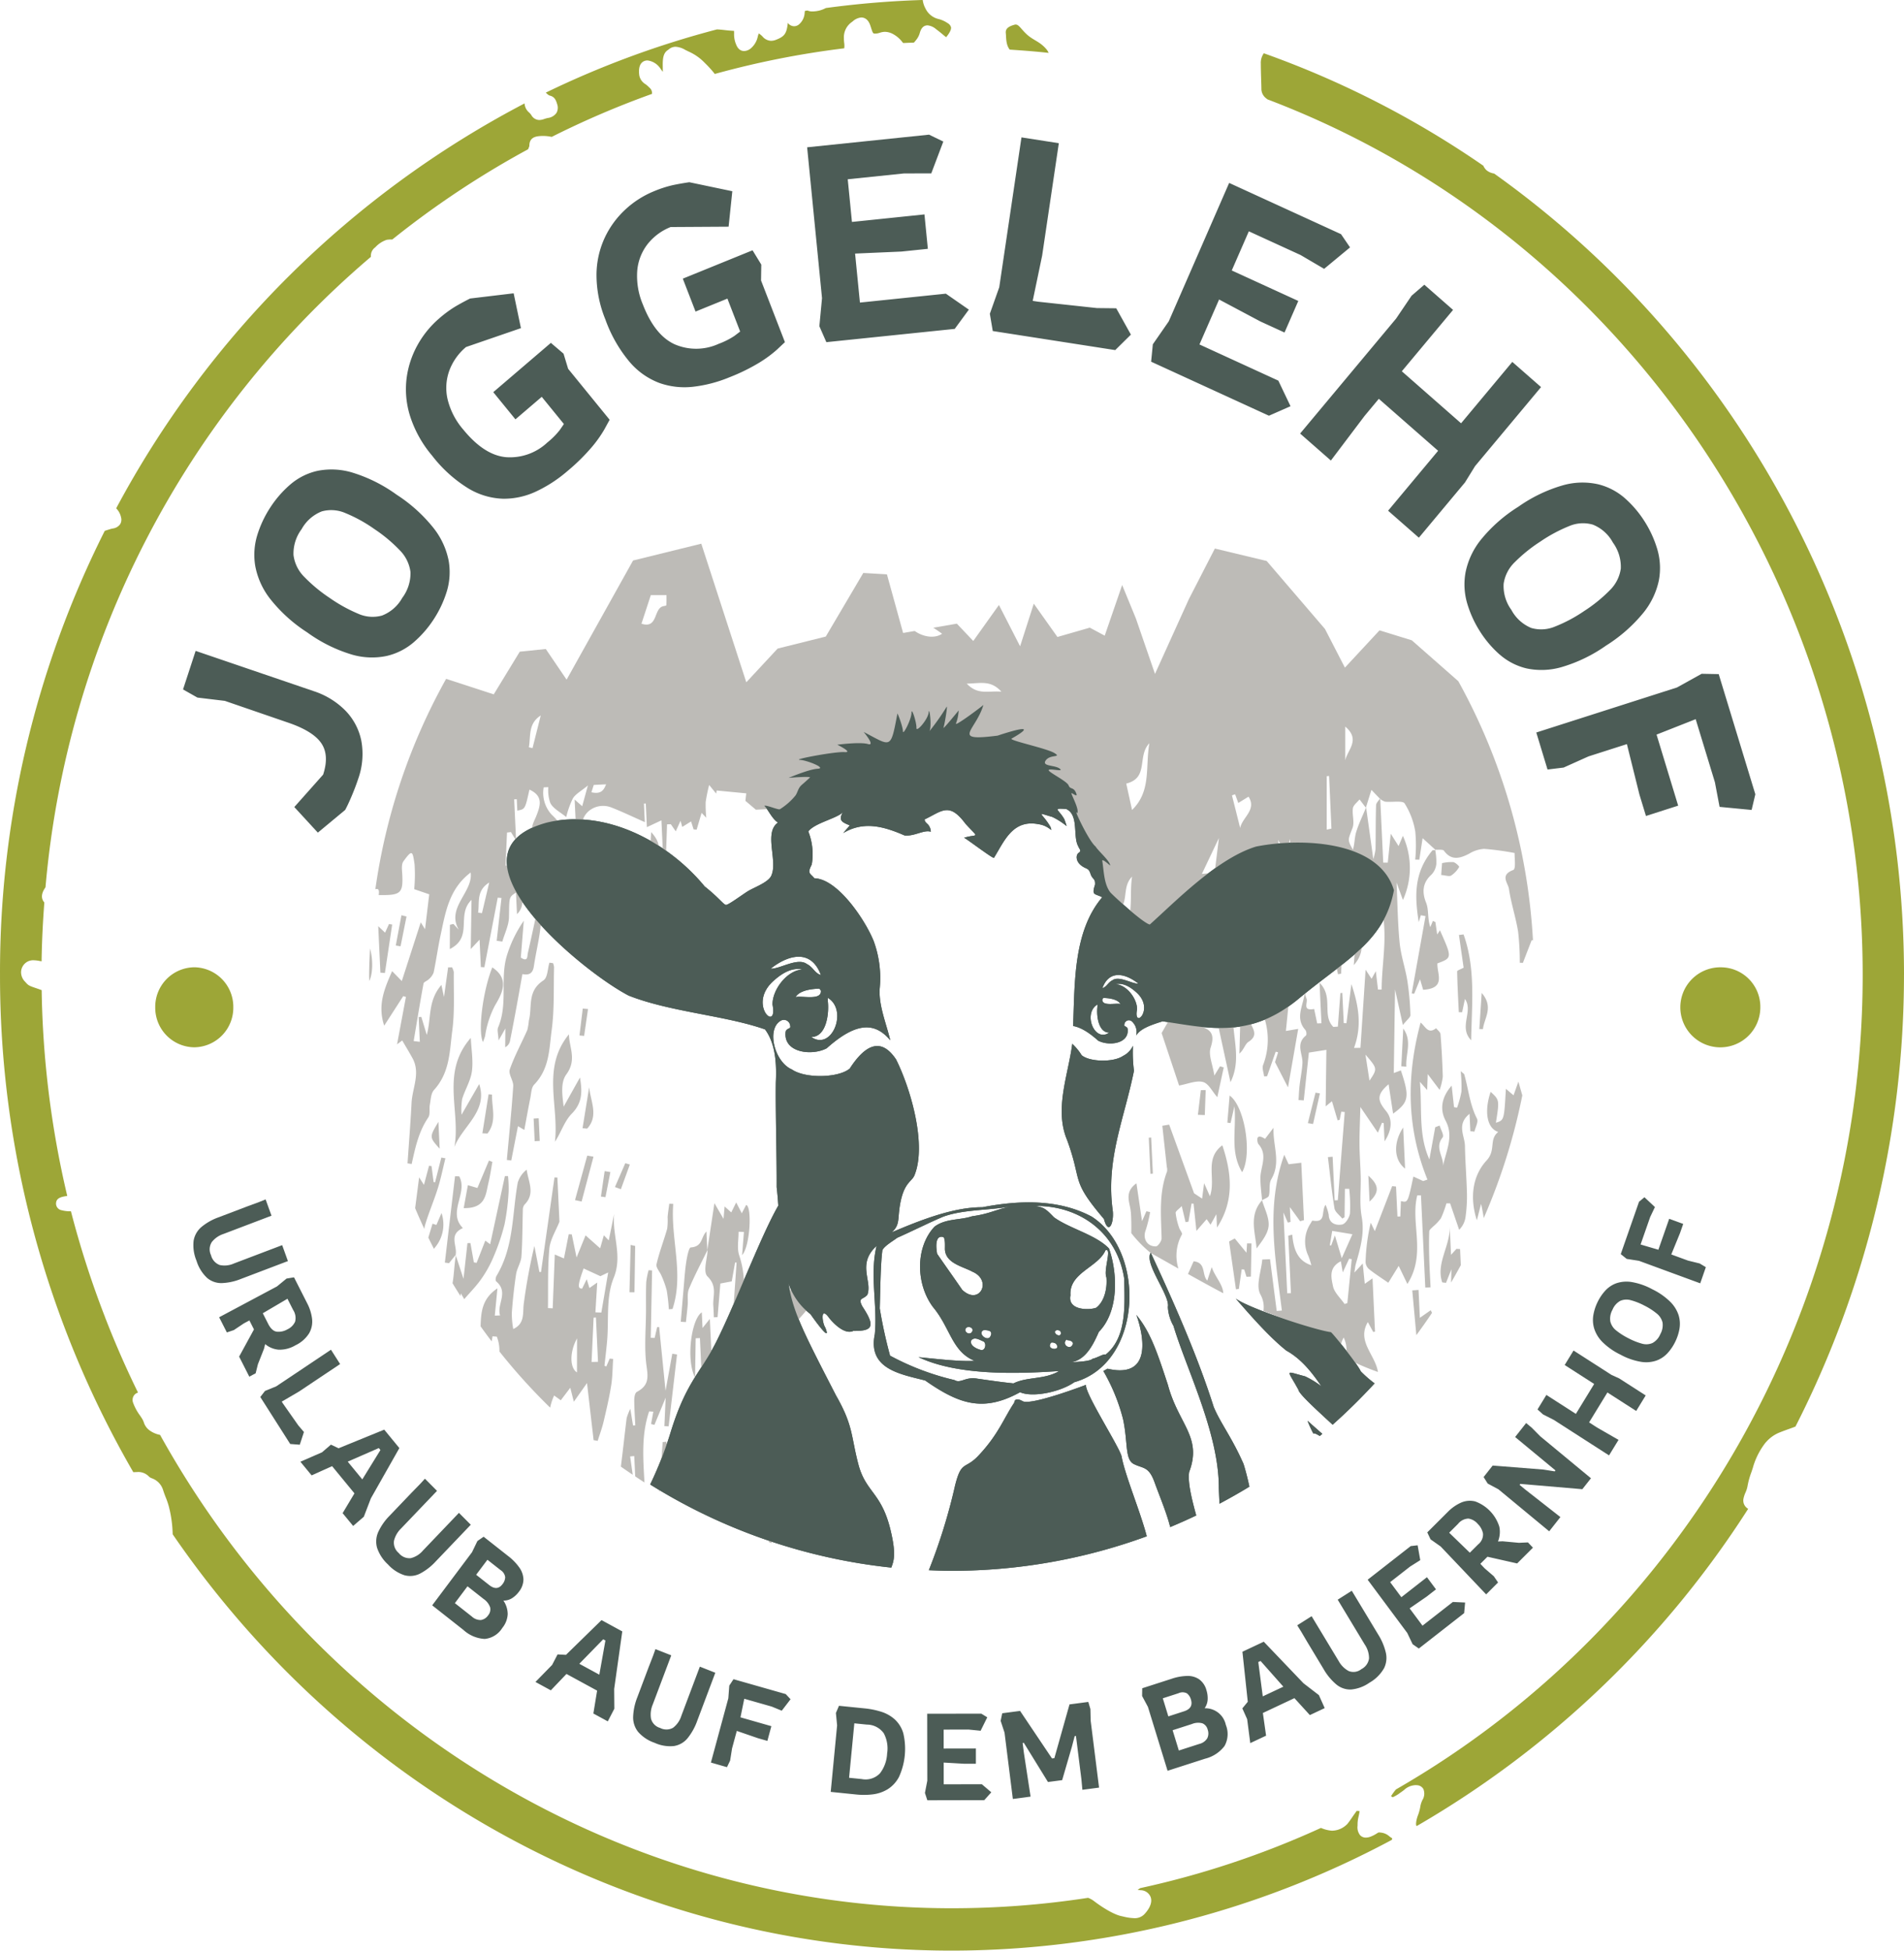
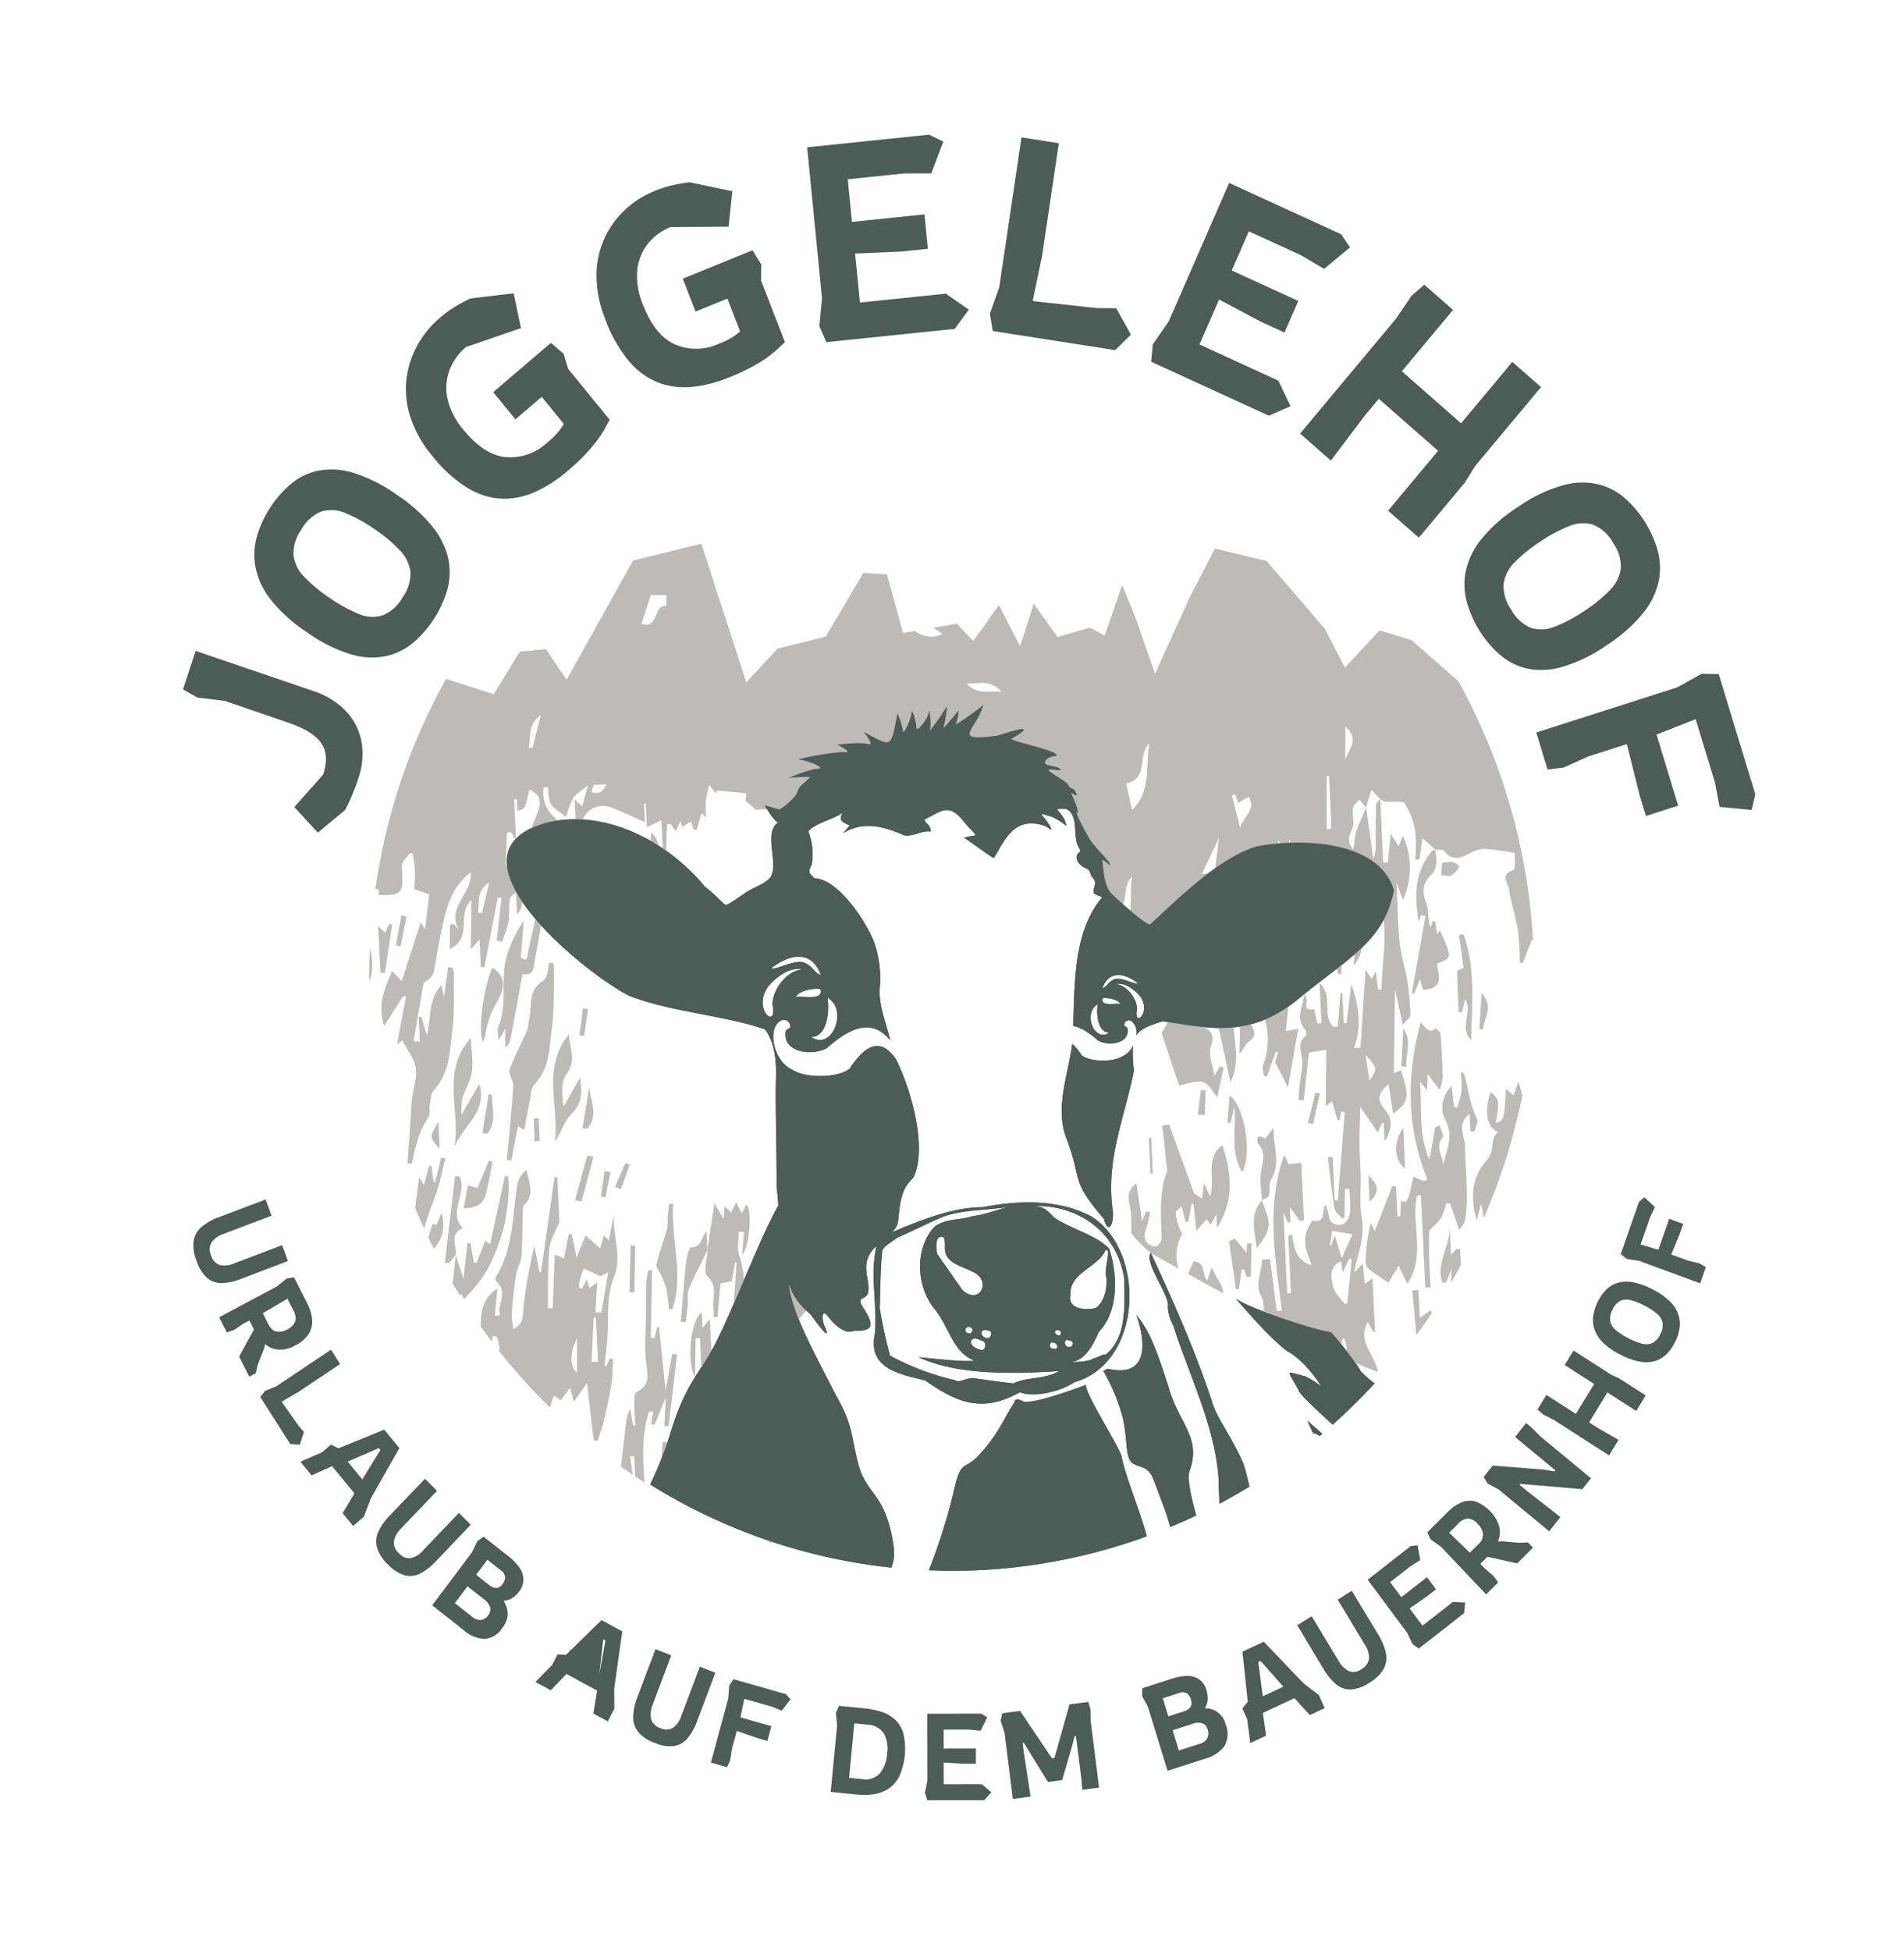
<svg xmlns="http://www.w3.org/2000/svg" id="Gruppe_2281" data-name="Gruppe 2281" width="397.612" height="407.235" viewBox="0 0 397.612 407.235">
  <defs>
    <clipPath id="clip-path">
      <path id="Pfad_1245" data-name="Pfad 1245" d="M0,199.933H397.612V-207.3H0Z" transform="translate(0 207.302)" fill="none" />
    </clipPath>
  </defs>
  <g id="Gruppe_2277" data-name="Gruppe 2277" transform="translate(0 0)" clip-path="url(#clip-path)">
    <g id="Gruppe_2271" data-name="Gruppe 2271" transform="translate(38.221 28.115)">
      <path id="Pfad_1239" data-name="Pfad 1239" d="M17.811,62.109a12.6,12.6,0,0,0-3.349-6.3,16.472,16.472,0,0,0-6.59-4.029l-24.656-8.406-2.632,8.05,3.008,1.7,5.721.686L2.62,58.384q5.131,1.762,6.839,4.267t.382,6.557L3.822,75.976l4.912,5.341,5.712-4.74q.59-1.076,1.386-2.966t1.315-3.475a15.413,15.413,0,0,0,.663-8.027M35.687,30.892a13.871,13.871,0,0,0,.362-6.384,15.959,15.959,0,0,0-3.125-6.752,32.058,32.058,0,0,0-7.719-6.98,31.439,31.439,0,0,0-9.253-4.626,15.059,15.059,0,0,0-7.286-.363A13.1,13.1,0,0,0,3.053,8.579a22.37,22.37,0,0,0-4.27,4.891,22.8,22.8,0,0,0-2.7,5.756,14.053,14.053,0,0,0-.418,6.416,15.854,15.854,0,0,0,3.077,6.825A31.652,31.652,0,0,0,6.495,39.5a31.092,31.092,0,0,0,9.316,4.634,14.935,14.935,0,0,0,7.332.291,13.229,13.229,0,0,0,5.621-2.856,22.493,22.493,0,0,0,4.153-4.764,22.857,22.857,0,0,0,2.77-5.917M22.13,36a7.383,7.383,0,0,1-4.995-.395,31.839,31.839,0,0,1-5.947-3.3,32.037,32.037,0,0,1-5.282-4.377,7.785,7.785,0,0,1-2.251-4.558,8.507,8.507,0,0,1,1.691-5.406,8.289,8.289,0,0,1,4.216-3.713,7.422,7.422,0,0,1,4.947.361,30.586,30.586,0,0,1,6.034,3.328,31.087,31.087,0,0,1,5.29,4.414,7.86,7.86,0,0,1,2.249,4.559,8.567,8.567,0,0,1-1.729,5.412A8.2,8.2,0,0,1,22.13,36M66.044.718a25.655,25.655,0,0,0,2.538-3.6q.762-1.406,1.095-1.99l-8.67-10.641-.962-3.165L57.4-20.931,45.372-10.641,50-4.965l5.495-4.7,4.624,5.675q-.23.348-.872,1.273a16.158,16.158,0,0,1-2.59,2.591A11.375,11.375,0,0,1,48.021,2.93q-4.567-.421-8.936-5.785A15.084,15.084,0,0,1,35.822-9.2a10.564,10.564,0,0,1,.383-5.972,11.793,11.793,0,0,1,3.472-4.888l11.471-3.945-1.52-7.274-9.1,1.088q-1.717.866-3.154,1.717a24.7,24.7,0,0,0-3.3,2.444,20.256,20.256,0,0,0-4.485,5.491,19.392,19.392,0,0,0-2.314,6.982A18.634,18.634,0,0,0,28-5.641a24.174,24.174,0,0,0,4.6,8.255A28.254,28.254,0,0,0,40.145,9.44a14.945,14.945,0,0,0,7.272,2.169,15.8,15.8,0,0,0,6.939-1.534,28.549,28.549,0,0,0,6.5-4.237A41.543,41.543,0,0,0,66.044.718m35.08-17.647a25.015,25.015,0,0,0,3.509-2.607c.769-.725,1.317-1.24,1.647-1.538l-4.989-12.885.05-3.314-1.823-2.986L84.952-34.338l2.661,6.872,6.653-2.705L96.927-23.3q-.325.256-1.216.929a15.822,15.822,0,0,1-3.25,1.632,11.3,11.3,0,0,1-9.134.139q-4.207-1.862-6.722-8.359a15.257,15.257,0,0,1-1.164-7.076,10.47,10.47,0,0,1,2.186-5.55,11.525,11.525,0,0,1,4.789-3.53l12.1-.073.775-7.4-8.977-1.88q-1.9.274-3.518.623a23.849,23.849,0,0,0-3.877,1.265,19.726,19.726,0,0,0-5.934,3.78A19.011,19.011,0,0,0,68.657-42.9a18.6,18.6,0,0,0-1.727,7.754,24.54,24.54,0,0,0,1.848,9.315,28.86,28.86,0,0,0,5.085,8.9,15.19,15.19,0,0,0,6.246,4.389,15.787,15.787,0,0,0,7.058.766,28.175,28.175,0,0,0,7.464-1.947,40.47,40.47,0,0,0,6.494-3.2m40.614-6.927,2.947-4.019-4.8-3.334-17.946,1.86-1.01-10.229,9.7-.424,5.495-.57-.709-7.184-15.141,1.57-.88-8.907,11.778-1.22,5.666-.006,2.515-6.648L136.377-64.4,110.916-61.76l3.108,31.488-.554,5.864,1.461,3.33Zm33.516,4.428,3.273-3.23-3.062-5.5-4.04-.045-12.29-1.33-1.114-.173,1.971-9.449,3.482-23.467-7.8-1.216-4.64,31.29-1.963,5.538.608,3.6Zm32.1,13.7,4.509-1.984-2.548-5.341L192.845-20.6l4.1-9.384,8.62,4.583,5.044,2.31,2.876-6.591-13.895-6.367,3.566-8.172,10.808,4.952,4.916,2.884,5.412-4.479-1.883-2.76-23.362-10.7-12.61,28.893-3.33,4.8L182.752-17ZM220.29,3.633l7.046-9.327L230.3-9.25,242.682,1.6,232.239,14.109l6.425,5.632L248.3,8.2l2.1-3.4,13.779-16.5-6-5.257-10.7,12.816L235.105-15l10.7-12.814-6-5.257-2.665,2.3L233.909-26,213.866-2Zm35.278,40.525a13.1,13.1,0,0,0,5.575,2.872,15.047,15.047,0,0,0,7.289-.261,31.419,31.419,0,0,0,9.314-4.495,32.018,32.018,0,0,0,7.813-6.87,15.94,15.94,0,0,0,3.215-6.709,13.888,13.888,0,0,0-.276-6.386,22.845,22.845,0,0,0-2.69-5.956,22.458,22.458,0,0,0-4.09-4.823A13.267,13.267,0,0,0,276.139,8.6a14.929,14.929,0,0,0-7.336.187,31.017,31.017,0,0,0-9.377,4.5,31.617,31.617,0,0,0-7.846,6.925,15.843,15.843,0,0,0-3.169,6.781,14.028,14.028,0,0,0,.332,6.42,22.851,22.851,0,0,0,2.621,5.8,22.442,22.442,0,0,0,4.2,4.952m.8-14.777a7.8,7.8,0,0,1,2.335-4.542,32.089,32.089,0,0,1,5.317-4.284,31.713,31.713,0,0,1,6.014-3.233,7.37,7.37,0,0,1,4.975-.308,8.207,8.207,0,0,1,4.174,3.734,8.586,8.586,0,0,1,1.656,5.438,7.854,7.854,0,0,1-2.287,4.51,30.964,30.964,0,0,1-5.372,4.355,30.741,30.741,0,0,1-6.055,3.226,7.442,7.442,0,0,1-4.975.308,8.3,8.3,0,0,1-4.164-3.774,8.492,8.492,0,0,1-1.618-5.43m9.168,38.753,3.361-.409,5.194-2.33,8.018-2.566,2.621,10.537,1.361,4.465,6.726-2.153L288.3,60.85l8.171-3.22,4.017,13.176.974,5.133,6.691.642.775-3.273L301.28,48.224l-3.564-.069-5.152,2.858-29.378,9.4Z" transform="translate(19.417 64.398)" fill="#4c5c56" />
    </g>
    <g id="Gruppe_2272" data-name="Gruppe 2272" transform="translate(40.362 249.95)">
-       <path id="Pfad_1240" data-name="Pfad 1240" d="M1.391,8.278A4.569,4.569,0,0,0,4.47,9.339a11.774,11.774,0,0,0,3.95-.86l9.828-3.734-1.2-3.326L6.984,5.241a4.76,4.76,0,0,1-2.976.328A2.932,2.932,0,0,1,2.192,3.524,2.828,2.828,0,0,1,2.352.772,5.137,5.137,0,0,1,4.76-.906L14.82-4.729l-1.229-3.4L12.2-7.569,9.833-6.7,3.763-4.391A11.7,11.7,0,0,0,.181-2.364,4.8,4.8,0,0,0-1.447.512,8.41,8.41,0,0,0-.841,4.677a8.163,8.163,0,0,0,2.232,3.6M5.5,19.642l1.461-.493,2.094-1.4,1.148-.613.955,1.878-3.1,5.677,2.126,4.186,1.325-.707.472-1.89,1.275-3.239.24-.961A5.031,5.031,0,0,0,16.3,23.241a6.43,6.43,0,0,0,3.52-.915,6.778,6.778,0,0,0,2.862-2.516,4.92,4.92,0,0,0,.61-3,9.446,9.446,0,0,0-1.014-3.241l-2.757-5.43-1.555.253-2,1.642L3.885,16.474Zm12.65-7.033,1.194,2.353a3.045,3.045,0,0,1,.4,2.448A3.252,3.252,0,0,1,18.135,19a3.655,3.655,0,0,1-2.207.487q-1.038-.138-1.8-1.63L13,15.639Zm.575,30.319,2,.155.867-2.652-1.173-1.377-3.188-4.54-.272-.426,3.618-2.114,8.57-5.73-1.906-2.992-11.425,7.64-2.358.967-.978,1.265Zm4.473,6.555,4.277-1.923,4.667,5.679L29.671,57.37l2.2,2.674L34.1,58.12l1.471-3.835,5.951-10.5L38.36,39.937l-9.533,3.888-1.6-.756-1.848,1.593-4.529,1.974Zm14.031-5.7.336.409-3.783,6.131-3.047-3.707Zm5.432,26.569a4.551,4.551,0,0,0,3.227-.387,12.082,12.082,0,0,0,3.213-2.5l7.334-7.675-2.471-2.481-7.508,7.858a4.844,4.844,0,0,1-2.554,1.6A2.855,2.855,0,0,1,41.4,65.7a2.806,2.806,0,0,1-1-2.56,5.291,5.291,0,0,1,1.478-2.568l7.508-7.856-2.527-2.536L45.832,51.3,44.056,53.12l-4.529,4.74a12.018,12.018,0,0,0-2.395,3.4,4.869,4.869,0,0,0-.274,3.314,8.239,8.239,0,0,0,2.28,3.5,7.936,7.936,0,0,0,3.518,2.281m12.234,11.39a7.157,7.157,0,0,0,4.458,1.886,4.869,4.869,0,0,0,3.673-2.3,4.925,4.925,0,0,0,1.124-2.878,5.116,5.116,0,0,0-.893-2.829,3.235,3.235,0,0,0,1.8-.5,5.3,5.3,0,0,0,1.413-1.318,4.2,4.2,0,0,0,.966-2.585,4.5,4.5,0,0,0-.851-2.487,11.032,11.032,0,0,0-2.329-2.4l-5.133-4.043-1.3.9-1.124,2.334L48.376,76.615ZM59.91,67.1l2.724,2.145a2.077,2.077,0,0,1,.987,1.487,2.422,2.422,0,0,1-.56,1.458q-1.122,1.5-2.78.191l-2.724-2.145Zm-4.159,5.542,3.357,2.642a3.523,3.523,0,0,1,1.369,1.754,1.933,1.933,0,0,1-.418,1.666,2.229,2.229,0,0,1-1.5.974,2.644,2.644,0,0,1-1.894-.719l-3.553-2.8Zm17.4,21.719,3.267-3.42,6.4,3.483L82.035,99.2l3.012,1.64L86.414,98.2l-.035-4.119,1.693-12.02L83.74,79.7l-7.426,7.253-1.756-.09-1.133,2.186-3.484,3.564ZM84.089,83.707l.462.251-1.273,7.133L79.1,88.818ZM98.927,105.98a4.616,4.616,0,0,0,2.815-1.664,12.405,12.405,0,0,0,1.984-3.6L107.5,90.693l-3.229-1.277-3.861,10.258a5,5,0,0,1-1.729,2.5,2.832,2.832,0,0,1-2.7.041,2.741,2.741,0,0,1-1.91-1.945,5.388,5.388,0,0,1,.366-2.958L98.3,87.056l-3.3-1.3-.514,1.436-.93,2.395-2.329,6.19a12.281,12.281,0,0,0-.886,4.092,4.839,4.839,0,0,0,1.028,3.153,8.01,8.01,0,0,0,3.447,2.293,7.772,7.772,0,0,0,4.111.668m11.009,4.42.658-1.375.4-2.532.993-3.662,4.442,1.528,1.944.554.832-3.072L112.754,100l.794-3.878,5.733,1.632,2.094.86,1.837-2.391-1-1.078-10.915-3.108-.878,1.338-.2,2.644-3.639,13.421ZM137,116.113a15.052,15.052,0,0,0,3.419-.039A7.766,7.766,0,0,0,143.511,115a6.67,6.67,0,0,0,2.349-2.57,14.116,14.116,0,0,0,.893-9.125,6.379,6.379,0,0,0-1.8-2.9,7.69,7.69,0,0,0-2.826-1.579,17,17,0,0,0-3.4-.691l-5.4-.546-.644,1.5.251,2.589L131.6,115.564Zm-.468-14.865,2.625.267a4.36,4.36,0,0,1,3.516,1.8,6.722,6.722,0,0,1,.706,4.237,7.32,7.32,0,0,1-1.5,4.141,4.156,4.156,0,0,1-3.819,1.19l-2.625-.265Zm27.137,16.036,1.467-1.636-1.969-1.68-7.968.014-.006-4.542,4.283.248,2.439,0,0-3.188-6.724.012-.006-3.954,5.228-.008,2.491.249,1.39-2.807-1.246-.764-11.3.02.023,13.979-.495,2.552.5,1.53Zm9.667-.735-1.4-9.152-.259-2.049.247-.031,5.044,8.182,2.962-.389,2.036-6.982.577-2.21.27-.035,1.141,9.082.2,2.161,3.482-.458-1.749-13.942-.059-2.461-.437-1.485-3.927.517-3.16,11.219-.495.065-6.666-9.924-3.729.491-.328,1.585.811,2.465,1.735,13.842Zm36.444-7.915a7.265,7.265,0,0,0,4.065-2.66,5.123,5.123,0,0,0,.265-4.406,4.381,4.381,0,0,0-4.431-3.465,3.431,3.431,0,0,0,.637-1.8,5.506,5.506,0,0,0-.244-1.941,4.134,4.134,0,0,0-1.515-2.293,4.233,4.233,0,0,0-2.475-.713,10.7,10.7,0,0,0-3.256.581l-6.174,1.99-.027,1.613,1.221,2.281,4.1,13.335Zm-8.831-12.61,3.277-1.057a1.989,1.989,0,0,1,1.756.022,2.408,2.408,0,0,1,.844,1.306q.555,1.8-1.442,2.444L202.107,99.8ZM203,102.691l4.036-1.3a3.376,3.376,0,0,1,2.188-.143,1.879,1.879,0,0,1,1.093,1.306,2.33,2.33,0,0,1-.081,1.817,2.68,2.68,0,0,1-1.662,1.179l-4.274,1.377Zm19.518,1.137-.669-4.736,6.586-3.1,3.225,3.536,3.1-1.458-1.214-2.713-3.217-2.473-8.294-8.675-4.458,2.094,1.118,10.449-1.137,1.377,1.007,2.249.65,5ZM220.89,88.455l.475-.224,4.759,5.369-4.3,2.021Zm26.232,1.352a4.873,4.873,0,0,0,.406-3.3,12.52,12.52,0,0,0-1.6-3.8l-5.512-9.135-2.943,1.864,5.643,9.353a5.073,5.073,0,0,1,.9,2.923,2.952,2.952,0,0,1-1.6,2.226,2.648,2.648,0,0,1-2.667.385,5.208,5.208,0,0,1-2.078-2.088l-5.643-9.351-3.006,1.9.805,1.289,1.3,2.206,3.4,5.642a11.969,11.969,0,0,0,2.646,3.2,4.581,4.581,0,0,0,3.075,1.069,7.914,7.914,0,0,0,3.865-1.43,8.046,8.046,0,0,0,3-2.953m16.767-11.565.2-2.212-2.56-.116-6.337,4.948-2.688-3.613,3.558-2.456L258,73.278l-1.887-2.536-5.347,4.176-2.339-3.145,4.159-3.247,2.13-1.344-.55-3.1-1.444.165-8.99,7.021,8.271,11.117,1.114,2.34,1.3.908Zm7.082-6.4-.882-1.295-1.915-1.65-.9-.949,1.482-1.477,6.2,1.4,3.3-3.292-1.041-1.1-1.9.083-3.393-.316-.968.039a5.327,5.327,0,0,0,.278-3.09,8.21,8.21,0,0,0-5.046-5.273,4.591,4.591,0,0,0-2.979.265,9.082,9.082,0,0,0-2.736,1.929l-4.281,4.271.684,1.452,2.111,1.491,9.5,10ZM260.754,61.456l1.856-1.851a2.882,2.882,0,0,1,2.17-1.1,3.2,3.2,0,0,1,1.95,1.118,3.858,3.858,0,0,1,1.091,2.027,2.647,2.647,0,0,1-1.007,2.232l-1.749,1.744Zm23.226-3.267-7.362-5.764-1.162-.961.155-.2,12.951,1.106,1.8-2.283-10.595-8.765-1.781-1.8-1.162-.961-2.3,2.917,8.428,6.972-.157.2-2.358-.377-10.6-.839-1.892,2.4.849,1.357,2.251,1.206,10.595,8.765ZM296.12,42.07l-4.437-2.548-1.708-1.1,3.823-6.245,6.011,3.862,1.984-3.243-5.549-3.564-1.587-.719-7.932-5.094-1.852,3.025,6.16,3.956-3.821,6.247-6.16-3.956L279.2,35.719l1.156,1.043L282.6,37.9l11.538,7.412Zm12.727-23.206a6.136,6.136,0,0,0-.182-2.819,6.99,6.99,0,0,0-1.729-2.784,14.032,14.032,0,0,0-3.756-2.626,13.764,13.764,0,0,0-4.3-1.509,6.643,6.643,0,0,0-3.213.248,5.822,5.822,0,0,0-2.31,1.538,9.923,9.923,0,0,0-1.611,2.385,10.055,10.055,0,0,0-.876,2.674,6.178,6.178,0,0,0,.159,2.835,6.956,6.956,0,0,0,1.712,2.819,13.86,13.86,0,0,0,3.773,2.65,13.611,13.611,0,0,0,4.331,1.509,6.592,6.592,0,0,0,3.229-.283,5.9,5.9,0,0,0,2.312-1.566,10,10,0,0,0,1.564-2.322,10.135,10.135,0,0,0,.9-2.748m-5.669,3a3.267,3.267,0,0,1-2.211.108,13.948,13.948,0,0,1-2.782-1.116,14.056,14.056,0,0,1-2.55-1.621,3.421,3.421,0,0,1-1.229-1.872,3.768,3.768,0,0,1,.452-2.463,3.69,3.69,0,0,1,1.649-1.864,3.283,3.283,0,0,1,2.19-.118,13.478,13.478,0,0,1,2.82,1.12,13.622,13.622,0,0,1,2.556,1.638,3.461,3.461,0,0,1,1.229,1.872,3.808,3.808,0,0,1-.47,2.469,3.648,3.648,0,0,1-1.655,1.847M314.354,6.015l-1.29-.772-2.437-.6-3.493-1.281,1.814-4.43.679-1.945L306.7-4.084l-2.259,6.461-3.716-1.092,2.005-5.74.991-2.076-2.193-2.051L300.4-7.64,296.583,3.288l1.239,1,2.56.4,12.8,4.7Z" transform="translate(1.516 8.583)" fill="#4c5c56" />
+       <path id="Pfad_1240" data-name="Pfad 1240" d="M1.391,8.278A4.569,4.569,0,0,0,4.47,9.339a11.774,11.774,0,0,0,3.95-.86l9.828-3.734-1.2-3.326L6.984,5.241a4.76,4.76,0,0,1-2.976.328A2.932,2.932,0,0,1,2.192,3.524,2.828,2.828,0,0,1,2.352.772,5.137,5.137,0,0,1,4.76-.906L14.82-4.729l-1.229-3.4L12.2-7.569,9.833-6.7,3.763-4.391A11.7,11.7,0,0,0,.181-2.364,4.8,4.8,0,0,0-1.447.512,8.41,8.41,0,0,0-.841,4.677a8.163,8.163,0,0,0,2.232,3.6M5.5,19.642l1.461-.493,2.094-1.4,1.148-.613.955,1.878-3.1,5.677,2.126,4.186,1.325-.707.472-1.89,1.275-3.239.24-.961A5.031,5.031,0,0,0,16.3,23.241a6.43,6.43,0,0,0,3.52-.915,6.778,6.778,0,0,0,2.862-2.516,4.92,4.92,0,0,0,.61-3,9.446,9.446,0,0,0-1.014-3.241l-2.757-5.43-1.555.253-2,1.642L3.885,16.474Zm12.65-7.033,1.194,2.353a3.045,3.045,0,0,1,.4,2.448A3.252,3.252,0,0,1,18.135,19a3.655,3.655,0,0,1-2.207.487q-1.038-.138-1.8-1.63L13,15.639Zm.575,30.319,2,.155.867-2.652-1.173-1.377-3.188-4.54-.272-.426,3.618-2.114,8.57-5.73-1.906-2.992-11.425,7.64-2.358.967-.978,1.265Zm4.473,6.555,4.277-1.923,4.667,5.679L29.671,57.37l2.2,2.674L34.1,58.12l1.471-3.835,5.951-10.5L38.36,39.937l-9.533,3.888-1.6-.756-1.848,1.593-4.529,1.974Zm14.031-5.7.336.409-3.783,6.131-3.047-3.707Zm5.432,26.569a4.551,4.551,0,0,0,3.227-.387,12.082,12.082,0,0,0,3.213-2.5l7.334-7.675-2.471-2.481-7.508,7.858a4.844,4.844,0,0,1-2.554,1.6A2.855,2.855,0,0,1,41.4,65.7a2.806,2.806,0,0,1-1-2.56,5.291,5.291,0,0,1,1.478-2.568l7.508-7.856-2.527-2.536L45.832,51.3,44.056,53.12l-4.529,4.74a12.018,12.018,0,0,0-2.395,3.4,4.869,4.869,0,0,0-.274,3.314,8.239,8.239,0,0,0,2.28,3.5,7.936,7.936,0,0,0,3.518,2.281m12.234,11.39a7.157,7.157,0,0,0,4.458,1.886,4.869,4.869,0,0,0,3.673-2.3,4.925,4.925,0,0,0,1.124-2.878,5.116,5.116,0,0,0-.893-2.829,3.235,3.235,0,0,0,1.8-.5,5.3,5.3,0,0,0,1.413-1.318,4.2,4.2,0,0,0,.966-2.585,4.5,4.5,0,0,0-.851-2.487,11.032,11.032,0,0,0-2.329-2.4l-5.133-4.043-1.3.9-1.124,2.334L48.376,76.615ZM59.91,67.1l2.724,2.145a2.077,2.077,0,0,1,.987,1.487,2.422,2.422,0,0,1-.56,1.458q-1.122,1.5-2.78.191l-2.724-2.145Zm-4.159,5.542,3.357,2.642a3.523,3.523,0,0,1,1.369,1.754,1.933,1.933,0,0,1-.418,1.666,2.229,2.229,0,0,1-1.5.974,2.644,2.644,0,0,1-1.894-.719l-3.553-2.8Zm17.4,21.719,3.267-3.42,6.4,3.483L82.035,99.2l3.012,1.64L86.414,98.2l-.035-4.119,1.693-12.02L83.74,79.7l-7.426,7.253-1.756-.09-1.133,2.186-3.484,3.564ZM84.089,83.707l.462.251-1.273,7.133ZM98.927,105.98a4.616,4.616,0,0,0,2.815-1.664,12.405,12.405,0,0,0,1.984-3.6L107.5,90.693l-3.229-1.277-3.861,10.258a5,5,0,0,1-1.729,2.5,2.832,2.832,0,0,1-2.7.041,2.741,2.741,0,0,1-1.91-1.945,5.388,5.388,0,0,1,.366-2.958L98.3,87.056l-3.3-1.3-.514,1.436-.93,2.395-2.329,6.19a12.281,12.281,0,0,0-.886,4.092,4.839,4.839,0,0,0,1.028,3.153,8.01,8.01,0,0,0,3.447,2.293,7.772,7.772,0,0,0,4.111.668m11.009,4.42.658-1.375.4-2.532.993-3.662,4.442,1.528,1.944.554.832-3.072L112.754,100l.794-3.878,5.733,1.632,2.094.86,1.837-2.391-1-1.078-10.915-3.108-.878,1.338-.2,2.644-3.639,13.421ZM137,116.113a15.052,15.052,0,0,0,3.419-.039A7.766,7.766,0,0,0,143.511,115a6.67,6.67,0,0,0,2.349-2.57,14.116,14.116,0,0,0,.893-9.125,6.379,6.379,0,0,0-1.8-2.9,7.69,7.69,0,0,0-2.826-1.579,17,17,0,0,0-3.4-.691l-5.4-.546-.644,1.5.251,2.589L131.6,115.564Zm-.468-14.865,2.625.267a4.36,4.36,0,0,1,3.516,1.8,6.722,6.722,0,0,1,.706,4.237,7.32,7.32,0,0,1-1.5,4.141,4.156,4.156,0,0,1-3.819,1.19l-2.625-.265Zm27.137,16.036,1.467-1.636-1.969-1.68-7.968.014-.006-4.542,4.283.248,2.439,0,0-3.188-6.724.012-.006-3.954,5.228-.008,2.491.249,1.39-2.807-1.246-.764-11.3.02.023,13.979-.495,2.552.5,1.53Zm9.667-.735-1.4-9.152-.259-2.049.247-.031,5.044,8.182,2.962-.389,2.036-6.982.577-2.21.27-.035,1.141,9.082.2,2.161,3.482-.458-1.749-13.942-.059-2.461-.437-1.485-3.927.517-3.16,11.219-.495.065-6.666-9.924-3.729.491-.328,1.585.811,2.465,1.735,13.842Zm36.444-7.915a7.265,7.265,0,0,0,4.065-2.66,5.123,5.123,0,0,0,.265-4.406,4.381,4.381,0,0,0-4.431-3.465,3.431,3.431,0,0,0,.637-1.8,5.506,5.506,0,0,0-.244-1.941,4.134,4.134,0,0,0-1.515-2.293,4.233,4.233,0,0,0-2.475-.713,10.7,10.7,0,0,0-3.256.581l-6.174,1.99-.027,1.613,1.221,2.281,4.1,13.335Zm-8.831-12.61,3.277-1.057a1.989,1.989,0,0,1,1.756.022,2.408,2.408,0,0,1,.844,1.306q.555,1.8-1.442,2.444L202.107,99.8ZM203,102.691l4.036-1.3a3.376,3.376,0,0,1,2.188-.143,1.879,1.879,0,0,1,1.093,1.306,2.33,2.33,0,0,1-.081,1.817,2.68,2.68,0,0,1-1.662,1.179l-4.274,1.377Zm19.518,1.137-.669-4.736,6.586-3.1,3.225,3.536,3.1-1.458-1.214-2.713-3.217-2.473-8.294-8.675-4.458,2.094,1.118,10.449-1.137,1.377,1.007,2.249.65,5ZM220.89,88.455l.475-.224,4.759,5.369-4.3,2.021Zm26.232,1.352a4.873,4.873,0,0,0,.406-3.3,12.52,12.52,0,0,0-1.6-3.8l-5.512-9.135-2.943,1.864,5.643,9.353a5.073,5.073,0,0,1,.9,2.923,2.952,2.952,0,0,1-1.6,2.226,2.648,2.648,0,0,1-2.667.385,5.208,5.208,0,0,1-2.078-2.088l-5.643-9.351-3.006,1.9.805,1.289,1.3,2.206,3.4,5.642a11.969,11.969,0,0,0,2.646,3.2,4.581,4.581,0,0,0,3.075,1.069,7.914,7.914,0,0,0,3.865-1.43,8.046,8.046,0,0,0,3-2.953m16.767-11.565.2-2.212-2.56-.116-6.337,4.948-2.688-3.613,3.558-2.456L258,73.278l-1.887-2.536-5.347,4.176-2.339-3.145,4.159-3.247,2.13-1.344-.55-3.1-1.444.165-8.99,7.021,8.271,11.117,1.114,2.34,1.3.908Zm7.082-6.4-.882-1.295-1.915-1.65-.9-.949,1.482-1.477,6.2,1.4,3.3-3.292-1.041-1.1-1.9.083-3.393-.316-.968.039a5.327,5.327,0,0,0,.278-3.09,8.21,8.21,0,0,0-5.046-5.273,4.591,4.591,0,0,0-2.979.265,9.082,9.082,0,0,0-2.736,1.929l-4.281,4.271.684,1.452,2.111,1.491,9.5,10ZM260.754,61.456l1.856-1.851a2.882,2.882,0,0,1,2.17-1.1,3.2,3.2,0,0,1,1.95,1.118,3.858,3.858,0,0,1,1.091,2.027,2.647,2.647,0,0,1-1.007,2.232l-1.749,1.744Zm23.226-3.267-7.362-5.764-1.162-.961.155-.2,12.951,1.106,1.8-2.283-10.595-8.765-1.781-1.8-1.162-.961-2.3,2.917,8.428,6.972-.157.2-2.358-.377-10.6-.839-1.892,2.4.849,1.357,2.251,1.206,10.595,8.765ZM296.12,42.07l-4.437-2.548-1.708-1.1,3.823-6.245,6.011,3.862,1.984-3.243-5.549-3.564-1.587-.719-7.932-5.094-1.852,3.025,6.16,3.956-3.821,6.247-6.16-3.956L279.2,35.719l1.156,1.043L282.6,37.9l11.538,7.412Zm12.727-23.206a6.136,6.136,0,0,0-.182-2.819,6.99,6.99,0,0,0-1.729-2.784,14.032,14.032,0,0,0-3.756-2.626,13.764,13.764,0,0,0-4.3-1.509,6.643,6.643,0,0,0-3.213.248,5.822,5.822,0,0,0-2.31,1.538,9.923,9.923,0,0,0-1.611,2.385,10.055,10.055,0,0,0-.876,2.674,6.178,6.178,0,0,0,.159,2.835,6.956,6.956,0,0,0,1.712,2.819,13.86,13.86,0,0,0,3.773,2.65,13.611,13.611,0,0,0,4.331,1.509,6.592,6.592,0,0,0,3.229-.283,5.9,5.9,0,0,0,2.312-1.566,10,10,0,0,0,1.564-2.322,10.135,10.135,0,0,0,.9-2.748m-5.669,3a3.267,3.267,0,0,1-2.211.108,13.948,13.948,0,0,1-2.782-1.116,14.056,14.056,0,0,1-2.55-1.621,3.421,3.421,0,0,1-1.229-1.872,3.768,3.768,0,0,1,.452-2.463,3.69,3.69,0,0,1,1.649-1.864,3.283,3.283,0,0,1,2.19-.118,13.478,13.478,0,0,1,2.82,1.12,13.622,13.622,0,0,1,2.556,1.638,3.461,3.461,0,0,1,1.229,1.872,3.808,3.808,0,0,1-.47,2.469,3.648,3.648,0,0,1-1.655,1.847M314.354,6.015l-1.29-.772-2.437-.6-3.493-1.281,1.814-4.43.679-1.945L306.7-4.084l-2.259,6.461-3.716-1.092,2.005-5.74.991-2.076-2.193-2.051L300.4-7.64,296.583,3.288l1.239,1,2.56.4,12.8,4.7Z" transform="translate(1.516 8.583)" fill="#4c5c56" />
    </g>
    <g id="Gruppe_2273" data-name="Gruppe 2273">
-       <path id="Pfad_1241" data-name="Pfad 1241" d="M171.975,99.147a8.355,8.355,0,1,0,8.152,8.353,8.255,8.255,0,0,0-8.152-8.353m38.154,1.589c0-66.587-31.992-129.112-85.591-167.306a3.253,3.253,0,0,1-1.58-.678,2.737,2.737,0,0,1-.671-.951A196.487,196.487,0,0,0,76.441-91.678a3.413,3.413,0,0,0-.629,2.165c0,1.047.042,2.4.075,3.5.025.764.046,1.4.046,1.739a2.478,2.478,0,0,0,.993,2l.267.216C151.584-53.823,201.5,19.5,201.5,100.736c0,70.363-37.347,135.5-97.472,170.051a11.792,11.792,0,0,0-1.035,1.432c.117.053.243.112.38.183a7.646,7.646,0,0,0,1.574-.939c.374-.255.594-.426.792-.576a3.684,3.684,0,0,1,2.374-1c.105,0,.217,0,.332.014a1.617,1.617,0,0,1,1.31.788,2.52,2.52,0,0,1-.205,2.324,5.261,5.261,0,0,0-.4,1.179,9.214,9.214,0,0,1-.514,1.968,6.447,6.447,0,0,0-.359,1.3c-.1.672-.025.88.09.968A202.817,202.817,0,0,0,177.586,212.2a1.99,1.99,0,0,1-1-2.01,5.986,5.986,0,0,1,.443-1.4,5.784,5.784,0,0,0,.422-1.324,15.867,15.867,0,0,1,.821-2.947c.15-.448.355-1.063.387-1.226a15.255,15.255,0,0,1,2.552-4.911c.048-.041.105-.11.18-.187a7.306,7.306,0,0,1,2.813-1.957c.748-.3,1.476-.56,2.086-.778.428-.153.947-.34,1.175-.438a207.807,207.807,0,0,0,22.66-94.292m-357.039,15.116a8.255,8.255,0,0,0,8.152-8.353,8.255,8.255,0,0,0-8.152-8.353,8.255,8.255,0,0,0-8.152,8.353,8.255,8.255,0,0,0,8.152,8.353M88.37,278.817a185.8,185.8,0,0,1-37.763,12.576c-.171.122-.343.242-.52.365l.617.065a2.276,2.276,0,0,1,2.113,1.458c.5,1.467-.805,3.021-1.39,3.62a2.764,2.764,0,0,1-2.067.756,10.487,10.487,0,0,1-2.2-.32l-.449-.1c-1.658-.34-4.162-1.933-5.8-3.194a4.645,4.645,0,0,0-1.173-.631,187.187,187.187,0,0,1-28.414,2.175c-68.213,0-131.521-37.851-165.378-98.822a5.564,5.564,0,0,1-2.186-.935,3.223,3.223,0,0,1-1.206-1.674,4.11,4.11,0,0,0-.428-.876l-.353-.536a10.521,10.521,0,0,1-1.494-2.78,1.649,1.649,0,0,1,.207-1.426,1.574,1.574,0,0,1,.853-.605c-2.435-4.96-4.676-10.066-6.678-15.2a3.727,3.727,0,0,1-.18-.477,197.37,197.37,0,0,1-7.15-22.177,6.843,6.843,0,0,1-1.931-.214,1.412,1.412,0,0,1-1.179-1.5c.09-1,.888-1.285,2.339-1.489a199.361,199.361,0,0,1-5.343-42.961q-.44-.165-.924-.332c-1.568-.53-1.81-.613-2.326-1.194l-.2-.22a2.82,2.82,0,0,1-.851-2.088,2.569,2.569,0,0,1,.932-1.843,2.493,2.493,0,0,1,1.67-.564,7.307,7.307,0,0,1,1.3.155c.13.024.259.047.382.067.058-3.937.247-7.972.573-12.284-1-1.155-.255-2.471.242-3.165A194.945,194.945,0,0,1-110.026-49.185a2.158,2.158,0,0,1,.9-1.976,5.676,5.676,0,0,1,2.4-1.572,5.409,5.409,0,0,1,1.045-.067l.119,0A190.7,190.7,0,0,1-77.2-71.639c.069-.175.14-.348.209-.511a.858.858,0,0,0,.054-.34c.059-1.485,1.1-1.788,2-1.886a8.04,8.04,0,0,1,.844-.045,8.615,8.615,0,0,1,1.82.2A186.841,186.841,0,0,1-51.325-83.2a1.469,1.469,0,0,0-.548-1.312,5.892,5.892,0,0,0-.838-.729,2.7,2.7,0,0,1-1.275-1.845c-.307-2.359.713-2.931,1.35-3.061l.117-.024.249-.014A3.824,3.824,0,0,1-49.511-88.4l.38.519c.019.026.04.053.061.083v-.138l-.008-.69c-.023-1.558-.046-3.027,1.068-3.73.069-.043.127-.09.182-.132a2.18,2.18,0,0,1,1.419-.55,4.443,4.443,0,0,1,1.99.631c.312.159.577.289.813.4a10.62,10.62,0,0,1,3.328,2.365,22.317,22.317,0,0,1,2.065,2.281,185.769,185.769,0,0,1,27.03-5.355,3.951,3.951,0,0,0-.006-1.1,8.006,8.006,0,0,1-.063-.978,3.868,3.868,0,0,1,1.591-3.359l.238-.177a3.068,3.068,0,0,1,1.8-.821c.481,0,1.365.2,1.854,1.583.077.214.146.428.211.634.366,1.145.42,1.145.824,1.145a2.923,2.923,0,0,0,.966-.169,3.561,3.561,0,0,1,1.1-.2,3.7,3.7,0,0,1,1.75.509A6.021,6.021,0,0,1,.921-94.059q.109.13.207.242c.554-.027,1.112-.047,1.668-.069l.577-.02c.144-.159.311-.356.5-.6a4.007,4.007,0,0,0,.738-1.475c.144-.458.479-1.526,1.609-1.526a3.234,3.234,0,0,1,1.819.831c.527.381.964.746,1.338,1.061.245.2.533.446.729.58.012-.016.025-.031.04-.051.711-.892,1.039-1.568.974-2.014a1.437,1.437,0,0,0-.707-.87,6.006,6.006,0,0,0-1.846-.847,4.034,4.034,0,0,1-2.765-2.173,5.187,5.187,0,0,1-.6-1.815,195.675,195.675,0,0,0-20.229,1.68,5.774,5.774,0,0,1-2.059.658,6.122,6.122,0,0,1-.752.055,2.444,2.444,0,0,1-1.031-.2l-.535.094c0,.053-.01.106-.017.161l-.029.216A3.385,3.385,0,0,1-20.639-97.7a1.577,1.577,0,0,1-1.008.377,1.666,1.666,0,0,1-1.319-.7c-.008.081-.017.163-.027.244-.24,1.994-.692,2.607-2.412,3.275a2.881,2.881,0,0,1-1.053.222,2.453,2.453,0,0,1-1.789-.894,4.154,4.154,0,0,0-.734-.613c-.017-.012-.036-.022-.052-.031-.065.169-.128.379-.192.6a4.437,4.437,0,0,1-1.52,2.562,2.279,2.279,0,0,1-1.344.511c-1.145,0-1.555-1.061-1.729-1.515l-.084-.216a5.441,5.441,0,0,1-.282-1.957c0-.161-.008-.356-.019-.525l-.3-.014c-.353-.022-.788-.049-1.325-.112-.867-.1-1.377-.151-1.925-.177A194.74,194.74,0,0,0-73.5-83.465a2.952,2.952,0,0,0,.489.436.839.839,0,0,0,.374.193c.9.242,1.223.807,1.5,1.77a2.242,2.242,0,0,1-.113,1.8,2.586,2.586,0,0,1-1.848,1.1,7.274,7.274,0,0,0-.734.206,3.065,3.065,0,0,1-1.039.212,1.935,1.935,0,0,1-1.641-1,3.051,3.051,0,0,0-.458-.548,2.671,2.671,0,0,1-.972-1.913,203.835,203.835,0,0,0-85.28,84.534,3.749,3.749,0,0,1,1.012,1.866,1.837,1.837,0,0,1-.171,1.43,2.205,2.205,0,0,1-1.57.913c-.159.035-.339.077-.533.136-.286.086-.692.216-1.124.354a205.042,205.042,0,0,0-21.874,92.712,206.9,206.9,0,0,0,27.839,103.817c.238-.016.474-.024.7-.024a3.061,3.061,0,0,1,2.563.935,1.668,1.668,0,0,0,.614.361,3.764,3.764,0,0,1,2.343,2.463c.259.792.424,1.206.569,1.57a15.673,15.673,0,0,1,.654,1.947,25.2,25.2,0,0,1,.775,5.707c37.318,54.437,98.128,86.921,162.75,86.921A195,195,0,0,0,103.19,281.3c.021-.116.042-.226.059-.326a3.493,3.493,0,0,1-.646-.446,3.142,3.142,0,0,0-1.793-.743,1.591,1.591,0,0,0-.27-.026c-.151,0-.19.016-.527.228a7,7,0,0,1-1.193.619,2.92,2.92,0,0,1-1.06.234,1.629,1.629,0,0,1-1.206-.493,2.642,2.642,0,0,1-.539-2v-.189a6.9,6.9,0,0,1,.217-1.739c.056-.251.121-.542.186-.941l.031-.167c-.119-.008-.232-.018-.339-.025l-.27-.022c-.328.44-.813,1.137-.815,1.141s-.6.919-1.118,1.556a4.518,4.518,0,0,1-3.248,1.436,6.911,6.911,0,0,1-2.289-.583M23.376-92.442c2.723.177,5.437.387,8.127.682a3.164,3.164,0,0,0-.612-.929c-1.329-1.483-2.657-1.731-3.986-2.966s-1.691-2.228-2.535-1.982-1.933.619-1.812,1.733c.107,1-.019,2.383.817,3.463" transform="translate(187.484 102.801)" fill="#9da637" />
-     </g>
+       </g>
    <g id="Gruppe_2274" data-name="Gruppe 2274" transform="translate(105.827 147.161)">
      <path id="Pfad_1242" data-name="Pfad 1242" d="M74.86,14.523C66.771,16.994,57.99,26.04,52.671,30.8c-1.426-.344-7.128-5.561-8.2-6.667-1.425-1.758-1.39-4.77-1.731-6.671.081-.477,1.775,1.19,1.653.984-.017-.906-2.623-3.145-3.031-3.931-1.148-.864-3.725-6.043-4.078-7.208a2.36,2.36,0,0,1,.219.261c.575-.737-1.423-4.186-1.171-4.21.414.139,1.448,1.051.9-.139s-1.171-.562-1.515-1.475S31.229-1.128,31.572-1.48s3.309.491,2.274-.281-3.823-.42-2.893-1.719,3.376-.526,1.825-1.509-9.335-2.6-8.99-3.017c6.718-3.815-1.6-1.061-2.9-.633-9.968,1.271-4.525-1.014-2.962-6.42,0,.106-6.168,4.738-5.719,3.86a9,9,0,0,0,.55-2.7S9.352-9.689,9.592-10.32s.966-5.088.621-4.281A48.638,48.638,0,0,1,6.645-9.55c.564-.912-.015-5.4-.153-3.929S3.875-9.2,3.942-10.249,2.91-14.742,2.91-13.414,1.118-8.567,1.118-9.55-.19-13.97-.054-13.127C-1.482-5.611-1.3-6.409-7.08-9.408c0,0,2.548,3.017.9,2.526s-6.408.139-6.408.139S-9.147-5.057-11.078-5.2s-10.886,1.542-9.37,1.613,5.683,1.754,3.789,1.858c-1.854.1-5.928,1.845-6.1,1.917.47-.069,4.9-.383,4.448-.057-.1.071-.828.772-1.655,1.473s-.826,1.473-1.342,2.245A13.258,13.258,0,0,1-24.581,6.73c-.385.163-2.96-.99-3.24-.7.725.638,1.612,2.721,2.847,3.483-2.966,2.074-.1,7.787-1.308,10.867-.46,1.577-3.674,2.63-5.052,3.509s-3.961,2.805-4.477,2.805-1.379-1.4-4.479-3.858c-7.665-9.327-20.726-16.26-32.9-13.331-22.917,6.2,7.142,31.015,17.052,36.134,8.733,3.436,20.091,4.119,28.456,7.05,2.243,2.978,2.437,7.428,2.26,11.021-.09,6.029.211,15.708.173,21.925.153,1.245.257,2.536.345,3.848-3.777,6.477-9.77,22.6-13.6,29.659-2.928,5.438-5.857,7.718-8.958,17.892a77.026,77.026,0,0,1-4.2,10.667,118.62,118.62,0,0,0,50.35,17.352c.619-1.568.987-3.07-.157-7.844-1.9-7.9-5.169-7.834-6.72-13.741s-1.031-8.013-4.649-14.329c-6.889-13.364-9.017-17.5-9.931-23.41a13.267,13.267,0,0,0,4.577,6.4c.545.79,4.534,6.4,3.1,2.805-.652-.919-1.122-4.736.861-1.929.823,1.022,3.187,3.5,5,2.632,3.976.061,4.7-.866,1.894-5.088-1.033-1.931.173-1.4,1.033-2.456,1.087-2.856-2.249-6.412,1.919-10.192-1.467,6.029.22,12.376-.37,18.436-1.494,7.253,5.3,8.317,10.51,9.647,7.09,4.945,12.127,6.693,19.825,2.456,2.636,1.163,8.446-.053,11.35-2.1,14.172-4.006,15.076-27.157,3.62-34.559-7.079-3.768-15.363-3.393-22.842-1.964-5.988-.037-12.968,2.7-18.92,5.243C.759,93.268-.192,92.1.759,88.091,1.622,84.583,3,84.406,3.516,83.178,6.1,76.935,2.876,65.371-.3,58.978c-2.335-3.509-5.47-4.614-9.684,1.886-2.3,1.957-9.228,2.143-12.067.2-3.643-1.554-5.336-8.341-2.431-10.131a1.318,1.318,0,0,1,2.057.982c.19.739-.56.395-.936,1.181-.637,4.455,5.409,5.2,8.561,3.542,6.275-5.607,10.131-5.42,13.279-1.668-.782-3.353-2.487-7.351-2.2-10.907a22.366,22.366,0,0,0-1.271-9.824c-1.825-4.506-7.544-12.975-12.38-13.1-.9-1.116-1.549-.923-.548-2.868a12.9,12.9,0,0,0-.717-6.9c1.242-1.746,5.955-2.713,7.215-4.011-1.03,1.731-.1,2.108,1.446,2.736l-1.377,1.613C-7.1,9.164-2.987,10.266,1.463,12.2c2.063.222,4.061-1.247,5.478-.772a2.3,2.3,0,0,0-.688-1.615c-.69-.562-.587-.968-.587-.968,3.645-1.739,5.108-3.666,8.509.9,3.01,3.3,2.583,2.037-.311,2.945-.159-.334,6.176,4.508,6.271,4.176,2.153-3.467,3.9-8.064,9.3-7.017,2.412.35,3.033,2.1,2.481.54-1.737-2.988-3.323-3.137.414-2.049a15.052,15.052,0,0,1,2.962,1.894s.069.071-.449-1.389c-1.179-2.124-2.678-2.373.372-2.169,2.69,1.222,1.361,5.658,2.489,7.734.259.7.8.965.144,1.4s-.65,1.754.466,2.632,1.543.438,1.975,1.752,1.033.878.947,2.283c-.761,2.346-.031,1.807,1.5,2.632-6,7.07-5.725,17.69-6.07,26.876,1.457.249,3.156,1.2,5.228,3.057,2.26,1.19,6.6.654,6.141-2.542-.27-.564-.807-.316-.671-.847a.945.945,0,0,1,1.474-.705,2.963,2.963,0,0,1,.989,3.015c.828-1.291,2.479-2.019,5.528-2.958,9.454,1.379,17.95,3.685,28.044-4.42,10.185-8.516,18.21-12.068,20.258-22.947C100.54,13.116,83.969,12.7,74.86,14.523m-39,107.683c3.275-.189,4.983-3.632,6.168-6.365,4.18-4.241,3.967-12.132,2.136-17.4-2.715-2.866-8.217-4.155-11.507-6.526-1.641-1.687-2.013-2.031-3.817-2.365,9.335-.055,17.071,5.707,18.494,15.207.061,5.151.658,12.229-3.9,15.839-.374-.242-1.572.6-2.715.86-.587.617-3.873.672-4.858.75M31.938,118.3c0-.422,1.022-.244,1.244.157.949,1.387-2.051,1.139-1.244-.157m11.678-13.824c.2,2.495-.5,5.088-2.136,6.322-1.377.532-6.026.613-5.372-2.587-.337-4.754,5.8-5.823,7.318-9.423,1.409-.487-.472,4.125.19,5.689M35.142,117.6c.207-.31.345,0,.345,0,.42-.075,1.513.324,1,1.018-.535.984-2.109-.092-1.344-1.018m-1.877-1.159c-.851-.568-.217-1.283.671-.805.37.46.148,1.257-.671.805M-3.72,110.93c.107-3.322.148-9.121.552-12.138.38-.876,2.274-1.964,3.1-2.6C2.6,95.032,7,92.834,9.579,91.775,14.067,90.156,19.744,90.539,24.3,89.5c-3.869.778-4.952,1.68-8.726,2.2-2.544.857-5.51.426-7.855,2.177-4.026,4.282-3.936,12-.276,16.839,3.585,4.3,3.9,9.241,8.641,11.168-3.054.222-8.91-.515-11.707-.76,8.216,3.874,20.53,3.495,29.367,2.894-3.1,1.833-6.638,1.139-9.542,2.577-2.776-.3-3.854-.468-7.512-.982-2.481-.491-3.512,1.088-4.822.281a54.013,54.013,0,0,1-13.436-5.092A98.423,98.423,0,0,1-3.72,110.93M9.889,98.652c.2,2.905,3.7,3.509,5.754,4.63,4.2,1.79,1.5,7.176-2.136,3.789-1.785-2.607-3.6-5.133-5.238-7.524-.238-1.257-.508-4.021,1.311-3.491.406.361.3,1.945.309,2.6m4.7,17.436c-.943-.536-.236-1.67.776-1.124.692.436.042,1.519-.776,1.124M15.4,117.6c.679-.77,1.586-.155,2.548.246.652.373.406,1.858-.447,1.792-.805-.171-2.552-.9-2.1-2.037m2.481-2.094a2.586,2.586,0,0,1,1.379.165c.516.322.274.913,0,1.3-.73.754-2.5-.78-1.379-1.462M-18.026,54.273c3.211.008,3.76-5.011,3.463-7.475v-.69c4.27,2.542.882,11.182-3.463,8.164M-21.3,45.962c.824-1.469,3.576-1.756,5-1.772l.282.395c.232,2.2-4.132.984-5.286,1.377m-4.442-3.542c1.733-1.538,3.785-2.709,5.892-2.232-3.14.139-6.277,4.1-6.262,7.3,1.216,6.155-5.458-.12.37-5.066m9.728-1.082c-1.258-.367-1.641-1.68-2.947-2.31-1.925-1.41-5.712,1.108-7.531.982,3.6-2.852,8.432-4.239,10.478,1.328m58.784,5.068.2-.283c1.026.01,3,.218,3.589,1.271-.826-.283-3.957.593-3.79-.988m1.444,6.95C41.1,55.519,38.67,49.323,41.731,47.5v.5c-.213,1.768.18,5.367,2.483,5.363m6.072-10.231c-1.306.088-4.022-1.717-5.4-.705-.938.452-1.212,1.393-2.115,1.656,1.467-3.992,4.931-3,7.516-.951m-.272,5.361c.012-2.291-2.239-5.135-4.492-5.233,1.511-.344,2.983.5,4.226,1.6,4.182,3.548-.606,8.048.266,3.634m40.5,67.408c-3.246-.4-17.112-4.946-19.9-7.015,2.253,2.534,6.722,7.828,10.595,10.875,3.576,1.972,5.942,5.5,7.32,7.455a18.777,18.777,0,0,0-3.445-2.1c-4.3-1.1-3.775-1.587-1.377,2.805.094.9,4.327,4.677,7.146,7.3q4.587-4.09,8.762-8.628a24.614,24.614,0,0,1-2.9-2.534c-.445-1.163-5.169-7.155-6.2-8.158M52.88,99.318c-1.5,2.167,4.08,8.95,3.568,11.315a8.793,8.793,0,0,0,1.17,3.947c2.742,9.141,9.5,22.4,9.473,33.855.031,1.082.086,2.181.138,3.277,2.117-1.13,4.2-2.306,6.246-3.556-.355-1.652-.761-3.251-1.216-4.719-2.412-5.528-4.814-8.508-6.241-11.93-3.511-11.1-8.741-22.7-13.139-32.189M11.97,148.086A118.381,118.381,0,0,1,6.53,165.6c1.582.063,3.165.124,4.763.124a118.5,118.5,0,0,0,40.746-7.206c-1.317-5.117-4.536-12.7-5.273-16.745-.671-2.314-7.74-13.223-7.408-14.879,0,0-11.5,4.4-13.245,3.412s-1.741.3-1.741.3c-2.163,3.212-3.273,6.579-7.406,10.993-2.93,3.157-3.618.876-5,6.491M88.7,137.128,85.61,134.4a24.439,24.439,0,0,0,1.225,2.674c.161-.165.717.128,1.338.5.176-.149.355-.3.531-.446m-39.337-75.8a29.283,29.283,0,0,1-.207-5.223A4.478,4.478,0,0,1,47.1,58.222c-2.036,1.4-7,1.263-8.655-.139a11.326,11.326,0,0,0-1.973-2.391c0,.053-.006.108-.01.161-.84,6.351-3.744,13.486-1.087,19.859,3.315,8.985.617,8.207,7.721,16.558.943,3.463,2.092.949,1.858-1.613-1.522-10.816,2.352-19.1,4.414-29.329m.5,50.972s5.34,13.859-6.03,11.227l-.861.487a39.379,39.379,0,0,1,4.111,10.038c1.058,4.911.341,8.42,2.262,9.384s3.1.44,4.306,3.774c1.129,3.122,2.537,6.386,3.279,9.382q2.752-1.146,5.437-2.424c-.934-3.41-1.818-6.974-1.48-9.064,2.778-7.327-2.236-9.958-4.44-18.212-2.308-7.043-3.672-11.042-6.584-14.592" transform="translate(81.611 15.058)" fill="#4c5c56" />
    </g>
    <g id="Gruppe_2275" data-name="Gruppe 2275" transform="translate(77.085 113.508)">
      <path id="Pfad_1243" data-name="Pfad 1243" d="M103.626,53.6c-.178-2.65,1.281-5.3-.638-7.954q-.2,3.937-.412,7.877l1.051.077M84.664,59.031q-.8,3.179-1.6,6.363l1.087.185,1.426-6.39c-.307-.053-.612-.106-.918-.157M-106.224,22q-.59,3.156-1.181,6.314l1,.163,1.242-6.223L-106.224,22m236.3,5.241a126.129,126.129,0,0,0-15.591-54.109l-9.717-8.538-6.737-2.08L90.8-29.7l-4.159-8.068-12.18-14.2L63.643-54.561,58.207-43.983,51.142-28.391l-4-11.6-2.859-6.954L40.643-36.376l-3.118-1.67L30.767-36.1,25.83-43.054l-2.859,8.9-4.419-8.626L13.19-35.265,9.761-38.881l-4.927.855c.631.383,1.244.813,1.85,1.257C5.156-35.74,2.8-36.058.955-37.353l-2.414.418L-4.837-49.175l-4.939-.289-7.832,13.278-10.056,2.507-6.542,7.041-9.4-28.936-14.249,3.51L-71.732-27.189l-4.346-6.4-5.435.558-5.434,8.909-9.943-3.239a126.006,126.006,0,0,0-14.782,43.939c.569-.214.884.035.7,1.2,4.626.084,5.127-.359,4.918-4.367-.048-.9-.228-2.019.257-2.691,1.837-2.536,1.91-2.145,2.314.656a31.777,31.777,0,0,1-.077,5.174l3.141,1.075c-.3,2.479-.579,4.821-.874,7.288l-.9-1.434c-1.425,4.416-2.7,8.367-3.955,12.256-.571-.587-1.309-1.342-2.021-2.072-1.553,3.56-3.106,7.033-1.653,11.382,1.5-2.32,2.736-4.245,3.976-6.168.186.057.374.116.56.175-.591,3.151-1.181,6.3-1.854,9.891l1.081-.805c.775,1.332,1.5,2.515,2.161,3.727,1.681,3.1-.05,6.2-.211,9.292-.217,4.212-.556,8.42-.842,12.629l.863.141c.746-3.351,1.43-6.707,3.449-9.681.479-.7.171-1.8.347-2.7.205-1.055.2-2.338.886-3.092,3.328-3.67,3.238-8.139,3.8-12.362.533-4.031.268-8.139.318-12.213a3.022,3.022,0,0,0-.383-1.016l-.805.014c-.288,2.063-.575,4.123-.865,6.194-.125-.593-.261-1.232-.535-2.528-2.889,3.347-2.074,6.909-3.056,10.435-.456-1.509-.8-2.64-1.145-3.774l-.55.055q.121,2.581.242,5.161l-1.286-.159c.673-4,1.321-8.011,2.061-12.007.063-.342.784-.562,1.108-.906a3.5,3.5,0,0,0,1-1.383c.533-2.552.88-5.133,1.426-7.681,1.037-4.821,1.756-9.777,6.308-13.213.562,4.078-5.177,7.335-2.475,11.95q-.564-.607-1.127-1.212c-.243.059-.487.118-.73.175-.008,1.585-.015,3.169-.025,5.072,5.012-2.536,1.244-7.086,4.538-10.274-.058,3.7-.107,6.83-.163,10.274.568-.607.961-1.025,1.843-1.964.109,2.349.188,4.035.268,5.72l.734.045q1.395-7.267,2.792-14.535c.261.024.52.049.78.075q-.5,4.461-1,8.926.59.085,1.179.169c.487-1.693,1.354-3.389,1.386-5.086.081-4.149-.075-4.149,1.465-5.145.075,1.6.142,3.051.211,4.5a3.459,3.459,0,0,0,1.089-2.247c.424-2.87.934-5.7,3.259-7.964,0-.031.01-.065.01-.1a.037.037,0,0,0,0-.014c-1-1.165-1.994-2.338-3.4-3.988.1,2.01.157,3.33.219,4.648l-.265.065-1.921-4.563c-.291,1.513-.539,2.793-.788,4.076-.2-.01-.393-.022-.589-.033q.15-3.454.3-6.911l.821-.1c.257.416.512.835,1.077,1.754-.151-3.208-.278-5.9-.4-8.585l.541-.024c.036.782.073,1.566.111,2.375,1.63-.3,1.63-.3,2.531-4.383,2.964,1.336,2.278,3.4,1.4,5.589-.6,1.507-1.946,3.3,1.143,4.037.251.059.441.919.353,1.363-.311,1.566-.752,3.114-1.133,4.681l.04.047c-.021.02-.033.045-.054.065a4.456,4.456,0,0,0-.04,1.281c.3,1.285.73,2.544,1.055,3.825.142.568.155,1.161.309,2.377,1.453-2.22,2.418-3.9,3.6-5.447,2.167-2.843,2.22-2.811-.571-4.059-.339,1.744-.692,3.55-1.043,5.355-1-3.008-2.241-5.966.217-8.667l1.239.5c1.288-2.609-.3-4.192-1.938-5.793A6.73,6.73,0,0,1-76.522-4.7l.966-.047a8.067,8.067,0,0,0,.385,3.21C-74.668-.317-72.98.5-71.809,1.5a18.51,18.51,0,0,1,1.382-3.892c.554-.923,1.743-1.544,3.142-2.709-.481,1.75-.805,2.927-1.191,4.332l-1.578-1.387c.127,2.693.232,4.923.335,7.153l.656.13A7.027,7.027,0,0,0-68.5,3.2c-.012-2.841,3.169-4.856,6.1-3.711,2.268.884,4.45,1.941,7,3.067-.075-1.589-.128-2.733-.182-3.876l.385-.018c.075,1.607.15,3.212.23,4.941l3.033-1.42c.117,2.483.24,5.1.362,7.71.192-.006.385-.012.577-.02q.121-3.43.24-6.86c.263-.006.525-.014.788-.022.311.45.621.9,1.028,1.483.395-.87.671-1.477,1-2.206.13.473.217.782.355,1.287.686-.424,1.25-.774,1.846-1.145.2.625.364,1.143.529,1.664.211.016.422.033.633.051l1.032-3.5.98,1.02a27.1,27.1,0,0,1-.127-3.285A34.1,34.1,0,0,1-41.963-5.2c.771.945,1.12,1.373,1.469,1.8l.1-.646,6.176.593c-.1.874-.167,1.522-.171,1.566,1.116.947,1.864,1.581,2.18,1.849l2.82-.139c-.054,1.868,1.726,1.126,2.715,1.509,1.068.416,2.625.576,3.112,1.308a8.622,8.622,0,0,0,.734.855l4.088-6.184,45.11-1.949L33.16-2.409l1.63,4.455,3.261,9.467L42.4,19.308,43.576,21c2.122-1.8.621-4.9,2.774-7.064-.506,3.412.146,6.685-.949,9.691L56.53,39.634l-4.007,6.952q1.829,5.487,3.652,10.962c1.758-.316,3.553-1.106,4.968-.745,1.183.3,1.919,1.947,3.012,3.175.491-2.273.916-4.243,1.344-6.214-.259-.081-.518-.159-.776-.238-.261.424-.521.851-1.185,1.935-.389-2.467-1.273-4.318-.777-5.821.7-2.135.52-3.479-1.5-4.21.717-1.807,1.348-3.4,2.044-5.155l3.6,16.572c3.06-6.125-1.16-12.162,1.413-17.792l.775.028q-.164,5.9-.326,11.8c.974-.862,1.177-2,1.912-2.469,1.862-1.183,1.148-2.387.506-3.674-.243-.491-.8-.929-.836-1.418-.209-2.841-.3-5.691-.437-8.538.243,1.326.4,2.693.612,4.055.2,1.3.456,2.6.686,3.9.97-7.082.97-7.082,2.77-8.394.382,1.12.744,2.181,1.072,3.139-2.59,1.517-1.85,3.683-1.254,5.426a14.775,14.775,0,0,1-.079,10.351c-.261.7.123,1.581.209,2.379l.623-.037q.9-2.561,1.795-5.119l.506.126c-.288.906-.575,1.813-.648,2.041.974,1.9,1.687,3.288,2.711,5.282.773-4.428,1.449-8.3,2.132-12.215-1.235.21-1.867.318-2.571.436.291-2.888.562-5.565.847-8.39l1.708.91c.817-2.611,1.6-5.113,2.381-7.616l.755.183.477,3.793.711.167,1.85-3.577,1.63.185c.157.764.337,1.632.518,2.5l.654-.112c.125-2.57.249-5.141.378-7.748l2.705.34c-.13,1.678-.261,3.363-.437,5.614,2.728-2.976,1.223-5.742,1.57-8.429q.452,1.358.9,2.719l.5-.073c.084-.764.169-1.528.255-2.312l1.91.458a24.735,24.735,0,0,1-.723-3.628,21.13,21.13,0,0,1,.518-3.6c2.694,7.149.9,13.559.89,19.965l-.761.018c-.14-1.173-.28-2.344-.458-3.848-.412.743-.619,1.118-.882,1.589-.4-.6-.677-1.029-1.252-1.9-.382,5.8-.729,11.056-1.074,16.313l-1.344.018c1.716-4.6.938-8.987-.55-13.313l-1.03,8.156-.564-.024q-.15-3.153-.3-6.308l-.4.043-.529,7c-.314.022-.631.041-.945.065-2.471-2.489.127-6.225-2.882-9.229.148,3.153.272,5.807.4,8.463l-.892.031q-.313-1.509-.631-3.015c-2.613.5-1.212-1.41-1.618-2.222a6.1,6.1,0,0,1-.339-1.316c-.2,2.662-2.161,5.361.115,7.915.238.267.316,1.012.109,1.183-2.2,1.8-.591,3.87-.713,5.813-.1,1.548-.42,3.086-.6,4.632-.115,1-.148,2.008-.217,3.012l1.091.071c.351-3.271.7-6.542,1.07-9.981.865-.134,2.128-.332,3.658-.572-.05,3.927-.1,7.65-.151,11.795.7-.572,1.01-.821,1.313-1.069.38,1.287.78,2.636,1.179,3.986.144-.031.29-.067.433-.1.111-.568.224-1.135.336-1.7l.721.067q-.722,9.205-1.448,18.409l-.656.035-.426-9.111-.984.081c.435,3.567.79,7.145,1.369,10.692.127.772,1.064,1.43,1.628,2.141.159-.094.32-.189.479-.281q.037-2.961.073-5.923l.9-.006a31.767,31.767,0,0,1,.159,5.115c-.1.853-.924,2.192-1.643,2.33-1.379.265-2.744-.3-2.8-2.008a9.283,9.283,0,0,0-.663-2.108c-.968,1.456.22,3.835-2.726,3.3-.079-.016-.259.381-.391.585a6.866,6.866,0,0,0-.466,6.789,17.258,17.258,0,0,1,.617,1.947c-2.995-.959-3.729-3.548-3.982-6.39l-.836.23q.282,5.991.562,11.985c-.259.008-.52.016-.778.026-.257-5.506-.516-11.015-.79-16.873l.911,2.118c.192-.045.382-.09.571-.138-.042-.9-.084-1.809-.146-3.106.89,1.226,1.517,2.092,2.144,2.958l.809-.222c-.186-3.984-.374-7.966-.562-11.987l-2.642.316c-.276-.6-.568-1.232-.913-1.974-3.923,10.936-1.821,21.729-.5,32.514-.359.031-.715.063-1.074.1q-.7-5.41-1.4-10.818l-1.618.067c-.205,2.5-1.434,5.477-.345,7.373a5.373,5.373,0,0,1,.591,3.365c4.584,1.766,11.8,4.909,11.8,4.909l2.113,4.5c1.566.371,1.818-.33,2.4-2.852a5.955,5.955,0,0,1,.439-1.01,6.156,6.156,0,0,1,.6,2.632c.136.776.314,1.862.909,2.192a52.713,52.713,0,0,0,5.65,2.369c-.566-3.628-4.484-6.392-2.111-10.419.422.776.773,1.424,1.124,2.074l.376-.075c-.171-3.611-.339-7.221-.521-11.127l-1.62,1.143c-.148-1.471-.267-2.668-.422-4.241-.665.721-1.018,1.108-1.749,1.9.144-.91.165-1.306.272-1.685.924-3.263,1.9-6.447,1.262-9.932-.5-2.758-.144-5.648-.211-8.479-.056-2.261-.245-4.518-.253-6.779-.008-2.619.121-5.239.186-7.7,1.152,1.7,2.339,3.438,3.649,5.361l.867-2.069.351.075.178,3.807c1.409-2.118,1.825-4.481.33-6.312-1.724-2.114-2.14-3.351.518-5.614.309,2.023.617,4.049.938,6.141,3.3-2.377,3.486-3.489,1.622-9.031l-1.48.556c.086-5.711.169-11.262.263-17.462.585,2.658,1.037,4.713,1.637,7.435.847-1.082,1.593-1.6,1.574-2.086a58.22,58.22,0,0,0-.631-7.1c-.426-2.664-1.346-5.269-1.614-7.94-.408-4.061-.441-8.156-.65-12.626.479,1.31.811,2.218,1.333,3.648a16.212,16.212,0,0,0-.01-13.394l-.9,2.137c-.462-.731-.872-1.379-1.635-2.581l-.621,6.041c-.316,0-.633,0-.949,0q-.311-6.651-.623-13.3c-.023-.014-.046-.033-.071-.047h0c-.309.454-.788.9-.8,1.359-.1,3.051-.056,6.1-.113,9.156a12.135,12.135,0,0,1-.466,2.1C96.2,6.419,95.713,2.95,95.226-.519c-.7,1.705-1.532,3.381-2.065,5.125-.362,1.188-.311,2.475-.69,3.7-1.212-2.114-1.008-2.055-.084-4.528.466-1.245-.115-2.764.082-4.127.1-.65.9-1.228,1.388-1.837q.661.866,1.321,1.733c.343-1.1.684-2.2,1.164-3.729.646.682,1.208,1.273,1.779,1.856.019-.029.046-.057.065-.086,0,.045,0,.09.006.134a2.827,2.827,0,0,0,1.026.566c1.39.145,3.631-.269,4.042.346A15.78,15.78,0,0,1,105.5,4.547a30.526,30.526,0,0,1-.017,5.829c.286.006.573.012.859.02.19-1.255.382-2.513.684-4.493l2.644,2.406c.623.053,1.584-.09,1.8.2,1.524,2.088,3.273,1.684,5.29.625a6.857,6.857,0,0,1,3.108-1A60.025,60.025,0,0,1,126.244,9c-.054.933.316,3.324-.291,3.55-2.862,1.063-1.076,2.721-.9,3.923.441,3,1.425,5.929,1.915,8.925a56.586,56.586,0,0,1,.355,6.514c.217.006.431.012.648.02q.915-2.363,1.827-4.726c.092.01.186.022.278.033m-40.123,67c.117.664.224,1.281.4,2.314.554-1.188.943-2.019,1.331-2.85l.539.092q-.457,4.579-.913,9.16l-.569.208c-.849-1.236-2.161-2.391-2.431-3.729-.353-1.737-.951-3.876,1.639-5.2m2.423-5.65L90.139,93.6c-.508-1.691-.876-2.915-1.432-4.76-.414,1.126-.594,1.611-.773,2.1l-.286-.047c.159-.947.318-1.894.5-3,1.4.23,2.54.42,4.224.7m3.56-32.058c-.3-1.949-.569-3.693-.838-5.44,2.529,2.925,2.529,2.925.838,5.44M-87.891,15.159q-.759,3.2-1.515,6.4l-.811-.114c.339-2.177-.428-4.567,2.326-6.284m10.758-34.873q-.857,3.406-1.716,6.809l-.763-.165c.418-2.326-.2-4.941,2.479-6.644M-63.486-5.34c-.441,1.1-.957,2.149-3.066,1.66.163-.507.328-1.023.491-1.532Zm12.612-39.5c0,.739.015,1.426-.023,2.108,0,.071-.33.153-.514.179-2.249.318-1.124,4.836-4.69,3.681.648-1.974,1.3-3.952,1.956-5.968ZM19.064-24.676c-2.69-.244-4.924.78-7.236-1.689,2.8-.022,4.991-.817,7.236,1.689m30.9,10.761c-.876,5.078.433,9.993-3.614,13.93-.424-1.925-.834-3.784-1.214-5.508,4.793-1.185,2.224-5.72,4.828-8.422m9.122,52.567c1.016-2.116,2.138-4.448,3.424-7.125-.23,2.5-.433,4.683-.623,6.736l-2.8.389m5.4-32.769c-.33,2.68-.617,5.019-.89,7.219l-2.667.271c1.056-2.224,2.22-4.675,3.557-7.49m1.979,18.647c.775-.468,1.448-.878,2.2-1.332,2,2.446-1.206,4.07-1.553,6.155q-1.05-3.112-2.1-6.225l.688-.244c.234.5.468,1,.771,1.646M68.931,3.785,67.216-3.032c.22-.075.441-.149.661-.226l.658,1.815,2.138-1.318c1.779,2.74-1.321,4.32-1.743,6.546M75.58,31.238c.819,1.242,1.288,1.951,1.933,2.923.255-1.293.447-2.271.638-3.251.224,2.507,1.672,5.251-1.564,7.115-.32-2.149-.615-4.143-1.007-6.787m1.935-17.613c-.207-2.33-.4-4.493-.652-7.361.721,1.379,1.133,2.169,1.7,3.251.3-1.379.523-2.424.748-3.467.1,2.711,1.35,5.742-1.8,7.577m9.7,14.853q-.518.124-1.039.246l-.483-10.335c.176-.024.353-.047.531-.069q.495,5.077.991,10.158M88,3.909,87,4.119V-7.037c.169-.014.336-.031.5-.047q.244,5.5.489,10.993m1.634,11.239c-.094-2.014-.192-4.076-.307-6.551,3.581,2.406.642,4.53.307,6.551M90.874-9.4V-17.39c3.75,3.177-.533,5.5,0,7.993M109.753,8.388l-.086-.079c-.006,0-.012,0-.015,0Zm0,0s-.1-.081-.1-.081c0,.028.008.057.012.084.031,0,.058,0,.088,0m.138,2.9a13.116,13.116,0,0,0-.226-2.892l-.568.028c-4.026,4.785-3.675,9.865-2.88,15l.443-1.432c.324.063.65.124.974.185l-2.887,16.146.523.053c.341-.839.681-1.676,1.221-3.012.364,1.224.558,1.88.652,2.194,4.879-.316,2.847-3.355,2.976-5.516,3.094-1.151,3.094-1.151.527-6.913l-.573.886c-.132-.915-.253-1.76-.374-2.6-.174-.081-.351-.161-.527-.24l-.541,1.308c-.621-1.841-.278-3.624-.872-5.1-.9-2.234-.73-4.2,1.095-5.846a3.768,3.768,0,0,0,1.037-2.249M-112.94,35.725c.778-1.6.788-4.573.151-6.8-.081,1.866-.182,3.729-.182,5.614,0,.4.027.792.031,1.19m3.3-10.1c-.387-.363-.773-.729-1.432-1.352.163,3.481.309,6.589.454,9.7l.941.077q.762-5.059,1.52-10.117l-.667-.106q-.408.9-.817,1.8m11.4,45.106c-.107-2.287-.184-3.949-.263-5.61-1.91,3.192-1.91,3.192.263,5.61m-4.289,5.97c-.286,2.218-.56,4.343-.832,6.439.61,1.469,1.262,2.915,1.923,4.355a4.137,4.137,0,0,1,.15-.825c.763-2.579,1.854-5.084,2.657-7.655.648-2.065,1.07-4.184,1.591-6.28-.284-.053-.569-.106-.853-.161l-1.311,5.19-.3-.077-.437-3.336-.523-.057c-.339,1.279-.677,2.558-1.056,3.988-.311-.485-.5-.774-1.012-1.581m2.8,9.685q-.437,1.45-.876,2.9c.382.8.786,1.579,1.183,2.367.054-.071.088-.155.142-.224a7.473,7.473,0,0,0,1.43-7.267c-.412.959-.742,1.721-1.07,2.485l-.809-.265m4.7-9.895Q-96.1,85.5-97.157,94.513c.291.039.581.079.87.12q.69-.86,1.382-1.717c.011.037.025.073.036.11.01-.063.017-.126.027-.189l-.069.082c.437-1.868-1.582-4.233,1.528-5.616-3.313-3.31,1.124-7.337-.775-10.8l-.874-.012m1.766,21.4c-.493-1.5-1.047-3.182-1.6-4.87-.061.432-.127.864-.178,1.3-.18,1.507-.251,3.008-.506,4.495.529.9,1.091,1.776,1.641,2.66.031-.183.061-.358.092-.544l.706,1.212c1.179-1.371,2.481-2.676,3.507-4.135a24.036,24.036,0,0,0,2.55-4.556A44.569,44.569,0,0,0-84.7,86.561a48.038,48.038,0,0,0,.859-6.87,24.753,24.753,0,0,0-.127-3.237c-.217,0-.433,0-.65,0-1.024,4.726-2.046,9.455-3.079,14.225l-1.014-.756c-.633,1.621-1.223,3.131-1.814,4.64l-.575-.1q-.357-2.013-.717-4.027l-.621.006c-.286,2.583-.571,5.168-.824,7.455m27.141-25.5c-.435-.073-.869-.145-1.3-.22q-1.277,4.647-2.556,9.29l1.379.295q1.24-4.682,2.481-9.365m-.9-14.5q-.693,4.276-1.384,8.553l.964.09c2.458-2.685.69-5.726.42-8.644m-1.342-16.425q-.342,2.811-.686,5.62c.324.031.648.061.972.09q.408-2.805.813-5.609l-1.1-.1m-9.2,22.9-1.06.073q.109,2.36.22,4.719l1.06-.053q-.109-2.369-.22-4.738m.97-28.765c-3.443,2.245-2.27,5.528-3.022,8.361a13.3,13.3,0,0,1-.318,1.97c-1.206,2.752-2.694,5.424-3.662,8.235-.349,1.014.79,2.351.713,3.52-.339,5.131-.872,10.256-1.336,15.384l.926.118c.47-2.4.939-4.8,1.4-7.17l1.325.792c.452-2.428.821-4.542,1.25-6.644.2-.968.182-2.171.824-2.837,3.208-3.324,3.114-7.467,3.639-11.341.589-4.351.38-8.781.5-13.178a3.069,3.069,0,0,0-.217-.827c-.251-.031-.5-.063-.752-.092-.4,1.269-.341,3.1-1.273,3.709m-10.662-2.717c-1.942,4.854-3.048,13.246-1.946,15.578a11.366,11.366,0,0,0,.451-1.267A20.1,20.1,0,0,1-86.724,40.9c1.325-2.283,3.328-5.495-.543-8.025m-.982,34.686c2.011-2.609.867-5.4.941-8.123-.24-.022-.477-.041-.715-.061q-.65,4.069-1.3,8.139l1.07.045m.2,10.306c.353-1.446.554-2.919.822-4.379l-.715-.283c-.824,1.957-1.647,3.913-2.412,5.73l-1.99-.585c-.3,1.617-.591,3.239-.872,4.787,4.63.088,4.575-2.839,5.167-5.271m-1.936-20.623-3.685,6.4a14.581,14.581,0,0,1,.134-3.3c.6-1.943,1.766-3.8,2.032-5.762.3-2.241-.119-4.554-.234-6.98-6.352,7.274-2.059,15.25-3.42,22.766,1.68-4.332,7.063-7.451,5.173-13.13m8.693-26.4q.311-3.845.623-7.693a26.189,26.189,0,0,0-3.606,7.52c-1.334,4.823.3,9.922-1.749,14.726-.257.6.027,1.381.09,2.744.661-1.165.991-1.742,1.419-2.5-.013,1.456-.027,2.687-.038,3.921a1.9,1.9,0,0,0,1-1.3c.477-2.377.928-4.76,1.367-7.145.422-2.275.819-4.554,1.225-6.83,1.547.316,2.2-.289,2.4-1.658.332-2.273.863-4.522,1.208-6.793.268-1.768.382-3.552.564-5.328-.318-.026-.638-.051-.957-.075-.688,3.157-1.357,6.318-2.078,9.471-.146.642.069,1.951-1.463.939m7.83-4.5c.245.045.491.088.736.132q.48-5.054.957-10.109c-.443-.01-.886-.024-1.331-.035q-.178,5.006-.362,10.013m1.11,35.6c-.282-2.328-.692-5.015.569-6.726,2.262-3.072.546-5.7.539-8.363C-77,53.884-73.28,61.732-74.171,69.28c1.3-1.941,1.948-4.263,3.52-5.86,2.347-2.385,2.149-4.805,1.714-7.553-1.183,2.112-2.3,4.1-3.413,6.09m8.733,18.9q.512-2.623,1.024-5.245-.6-.1-1.194-.2-.391,2.658-.78,5.314l.951.128m-26.075,26.972q1.13,1.585,2.308,3.131c.058-.354.134-.707.18-1.059.3.026.6.051.9.075a8.075,8.075,0,0,1,.541,3.1,124.1,124.1,0,0,0,10.6,11.726,10.984,10.984,0,0,1,.826-2.542l1.384,1c.679-.892,1.292-1.7,1.988-2.615.209.817.374,1.469.742,2.915,1.124-1.589,1.812-2.566,2.751-3.9.483,4.18.93,8.052,1.379,11.924.284.051.568.1.853.149.416-1.34.913-2.668,1.233-4.025.592-2.5,1.179-5.015,1.584-7.545.291-1.827.284-3.689.41-5.534-.242-.024-.483-.047-.725-.069l-.7,1.638-.391-.139c.186-1.723.4-3.448.552-5.172.385-4.422-.263-9.164,1.377-13.185,1.91-4.681-.372-8.919.1-13.372l-1.133,5.555c-.316-.334-.573-.6-1.022-1.075-.339,1.19-.627,2.2-.775,2.721l-3.045-2.7c-.652,1.6-1.129,2.78-1.877,4.618-.441-2.114-.723-3.467-1-4.821-.213-.01-.426-.022-.637-.033l-1,5.055c-.629-.275-1.154-.5-1.91-.831-.151,3.9-.3,7.571-.439,11.243-.33-.016-.66-.033-.989-.051.065-4.133-.086-8.282.29-12.4.176-1.913,1.377-3.764,2.109-5.636-.138-2.937-.286-6.08-.431-9.223l-.606-.014q-1.406,9.874-2.816,19.751l-.337-.026q-.521-2.705-1.043-5.41a117.364,117.364,0,0,0-2.191,11.859c-.314,1.968.343,4.306-2.226,5.467a19.175,19.175,0,0,1-.3-3.334c.2-2.715.485-5.43.9-8.129.19-1.243,1.02-2.434,1.108-3.67.23-3.212.2-6.437.3-9.655a1.785,1.785,0,0,1,.328-1.159c2.356-2.332.784-4.809.476-7.32a5.36,5.36,0,0,0-1.869,2.7c-1.189,6.534-.759,13.335-4.421,19.456-.2.326-.286.994-.073,1.175,2.677,2.279.061,4.768.8,7.1l-1.1.041.55-5.693c-3.28,2.177-3.42,5.07-3.516,7.929m23.176,7.441q.213-4.626.426-9.255c.161-.01.324-.022.485-.033q.216,4.629.433,9.258l-1.344.029m-1.66-19.519,3.5,1.611,1.63-.78c-.535,3.123-.984,5.75-1.434,8.376l-1.237-.051c.123-2,.245-4,.382-6.221l-1.628,1.147c-.173-.56-.336-1.086-.566-1.837-.395.8-.681,1.389-.959,1.953-.985.035-.916-.752.309-4.2m-1.371,14.6c-.006,2.454-.012,4.852-.017,7.1-1.509-.941-1.578-4.224.017-7.1m7.915-31.6,1.24.454q.935-2.578,1.871-5.155l-.953-.275-2.159,4.976m3.033,21.968,1.043.006q.075-4.838.15-9.673l-.949-.218q-.121,4.945-.244,9.885m-.592,26.294c-.412,3.369-.775,6.742-1.2,10.107.817.579,1.645,1.143,2.475,1.7q-.273-1.912-.545-3.825c.286-.026.573-.053.861-.081q.1,2.122.2,4.245c.644.428,1.285.856,1.936,1.273-.291-5.082-.663-10.023.976-14.845.29.022.579.041.87.061l-.466,2.573.694.191c.753-1.819,1.507-3.64,2.353-5.689-.1,2.139-.184,4.045-.272,5.95l.892.037q.877-7.5,1.752-15l-.991-.157c-.426,2.336-.849,4.671-1.405,7.734-.5-4.919-.916-9.111-1.338-13.3-.138,0-.278.008-.416.01q-.262,1.126-.521,2.249c-.272,0-.545-.01-.817-.016q.141-7.028.28-14.06c-.242-.02-.483-.039-.725-.057a15.3,15.3,0,0,0-.5,2.485c-.082,1.984-.044,3.972-.048,5.958-.01,3.9-.418,7.858.13,11.69.334,2.342.428,3.966-2.03,5.269-.426.226-.552,1.147-.552,1.742,0,1.754.134,3.5.217,5.257l-.475.026c-.151-.939-.3-1.876-.562-3.491a11.5,11.5,0,0,0-.775,1.963M-53.4,9.994c1.522-1.682,1.039-3.495-.671-5.349q-.167,2.649-.336,5.3l1.007.051m3.936,72.266c-.274-.014-.55-.026-.826-.037-.121.931-.274,1.862-.349,2.8a12.962,12.962,0,0,1-.09,2.418c-.7,2.481-1.657,4.911-2.226,7.41-.161.705.7,1.57,1.026,2.383a18.676,18.676,0,0,1,1.108,3.106,38.046,38.046,0,0,1,.437,3.917l.771-.065c2.429-7.335-.422-14.614.15-21.927m-2.207,49.722c-.238,3.3-.475,6.6-.74,10.278,2.122-.7,5.092.564,5.046-2.8-.029-1.978.19-3.966.1-5.939a7.319,7.319,0,0,0-.936-2.271l-.606.248-1.227,8.027c-1.925-1.3-.545-2.6-.462-3.842a20.441,20.441,0,0,0-.412-3.787l-.765.083m3.779-25.119,1.079.063c.125-1.19.267-2.381.368-3.573.094-1.134-.153-2.365.272-3.387,1.145-2.75,2.567-5.41,3.879-8.105,0,0-.054.081-.054.082q-.095-1.962-.186-3.931c-1.206,1.251-.75,3.149-3.271,3.332-.4.029-.782,1.972-.947,3.057-.28,1.849-.389,3.717-.554,5.579-.2,2.294-.391,4.589-.587,6.883m5.545-14.922.054-.081c-.059,1.907-1.024,4.552.01,5.567,2.1,2.065,1.033,4.084,1.189,6.135.059.792.079,1.585.115,2.377l.775-.049.581-7.015,2.377-.45c.257-1.436.481-2.689.7-3.943l.311.029L-37.269,109.4c.282.012.566.024.847.033,1.6-5.424,2.6-10.832.736-16.425-.506-1.517-.113-3.285-.134-4.937q.561.026,1.118.049c-.115,1.458-.23,2.917-.382,4.84,1.727-1.931,2.075-10.235.846-10.484-.286.546-.571,1.09-.911,1.741-.431-.837-.771-1.493-1.166-2.261-.4.8-.713,1.436-1.031,2.078-.466-.416-.823-.735-1.39-1.244-.086.99-.146,1.656-.228,2.587l-1.9-3.273c-.543,3.595-1.014,6.716-1.486,9.84M-43.5,104.9c-2.188,1.4-3.332,9.895-1.405,13.631q.063-4.111.13-8.221l.884-.039q.342,7.275.683,14.555h.543q.636-1.058,1.263-2.108l1.839,1.049c.025-2.414.046-4.459.071-6.9l-1.773,1.181c-.182-3.917-.357-7.6-.552-11.783l-1.528,1.9c-.061-1.285-.105-2.22-.153-3.259m-2.136,15.924q-.095,8.233-.19,16.468l.838-.024q.454-8.212.911-16.421l-1.559-.024m8.933,16.637c-1.1.949-1,1.534.32,1.966.915.3,1.9.428,3.089.686.247-3.153,1.037-6.082.541-8.809-.543-2.978-.788-5.709.7-8.938l1.5,5.19c.6-1.224.9-1.827,1.2-2.43-.067,4.644-.278,9.2,1.474,13.857l1.511.194c.192,1.047.36,1.976.531,2.9l.953-.067c.29-2.273.951-4.569.8-6.811-.464-6.889-1.1-13.775-1.963-20.629a8.688,8.688,0,0,1,2.393-7.83A49.822,49.822,0,0,0-18.3,99.974c.742-1.094.853-2.524,1.252-3.8-.238-.047-.474-.092-.711-.138q-1.191,2.189-2.383,4.379c-1.047-2.1-2-4-2.951-5.905l-.621.128q.751,2.844,1.5,5.689l-.8.136c-.422-.915-.844-1.833-1.152-2.5-.874,2.3-1.77,4.668-2.667,7.031l-.592-.083q-.426-3.135-.853-6.272l-.608.088c-.165,3.257-.33,6.516-.525,10.4-1.183-1.023-1.6-1.385-2.324-2.008-.345,2.016-.629,3.676-1,5.848C-33.4,111.5-33.847,110.5-34.3,109.5l-.46.1c-.05.939-.1,1.876-.165,3.18-.207-1.147-.349-1.933-.491-2.717a16.915,16.915,0,0,0-.824,7.052c.278,2.051,1.379,4,2.117,6l-.836.265c-.19-.32-.378-.64-.568-.961-.159.035-.318.073-.475.11.2,4.227.462,8.455.533,12.686a3.4,3.4,0,0,1-1.239,2.24m7.577,10.773-.568.139.213,4.506c.194.067.387.138.583.2q-.115-2.422-.228-4.848m1.933-4.449q-.638,3.035-1.277,6.066c.337.059.677.116,1.014.173q.7-3.079,1.4-6.159l-1.137-.081m8.54-49.932c.541.026,1.083.049,1.624.073q.04-2.628.079-5.255c-.284-.008-.569-.014-.853-.02q-.426,2.6-.849,5.2m68.5-25.4q.175,3.766.353,7.534l.5-.041q-.175-3.766-.353-7.53l-.5.037M60.1,63.657l1.442.059q.095-2.611.188-5.223c-.337.008-.675.014-1.012.02q-.308,2.572-.617,5.145m-14,20.3c.107,1.465.111,2.939.092,4.408a25.925,25.925,0,0,0,4.091,4.171c.568.291,2.864,1.6,5.748,3.226a9.128,9.128,0,0,1,.719-7.1c.174-.324-.431-.945-.579-1.452a14.776,14.776,0,0,1-.723-3.061c-.025-.373.683-.8,1.275-1.436l.8,3.355.6-.1q.331-1.9.658-3.8l.412.043c.18,1.729.362,3.457.6,5.689.941-1.08,1.538-1.766,2.136-2.456.224.322.445.635.809,1.157.408-.733.725-1.3,1.221-2.2.056,1.171.092,1.984.13,2.8,3.641-5.581,3.087-11.321,1.114-17.179-3.827,2.85-1.277,6.94-2.592,10.63l-1.214-2.725c-.2,1.536-.322,2.489-.418,3.228L59.3,80.037c-1.833-5.058-3.514-9.7-5.2-14.335q-.713.124-1.428.246.472,4.305.941,8.61a2.13,2.13,0,0,1,.046.933c-1.754,4.579-1.237,9.264-1.139,13.942.013.581-.761,1.684-1.185,1.693-1.883.049-2.8-1.68-2.142-3.359a28.022,28.022,0,0,0,.932-3.8c-.261-.057-.52-.116-.778-.175-.3.691-.608,1.385-.913,2.074-.393-2.66-.769-5.21-1.168-7.907-2.673,1.925-1.323,4.009-1.179,5.994M59.21,94.242c-.41.921-.792,1.778-1.179,2.644,2.423,1.355,5.048,2.8,7.368,4.027-.065-1.833-1.7-3.383-2.412-5.459-.452,1.373-.681,2.074-.928,2.821-1.194-1.236-.174-3.764-2.849-4.033m8.518-32.355c.475,4.882-1.016,9.422,1.612,13.757,2.153-3.784.539-13.8-2.617-16.01l-.474,5.658c.222.031.447.061.669.09.23-.994.462-1.99.809-3.495M67.8,89.472q-.592.315-1.185.635.719,4.995,1.434,9.989l.608-.086q.3-2.045.589-4.09c.178.016.355.031.531.045.157.5.316,1.006.474,1.511l.918-.045q.063-3.456.123-6.915l-.922-.014c-.054.833-.107,1.666-.127,1.949-.669-.815-1.555-1.9-2.443-2.978M73.5,81.5c-2.782,3.133-1.432,6.6-1.139,10.052,1.139-1.524,2.4-3.122,2.51-4.764.115-1.741-.869-3.526-1.371-5.29v0h0l0,0m-.347-4.587c0,1.53.222,3.057.347,4.583.495-.312,1.319-.556,1.425-.947.3-1.122-.058-2.473.5-3.43,2.1-3.56.288-7.015.475-10.765l-1.775,2.324c-2.243-1.438-1.561.9-1.394,1.086,2.061,2.312.414,4.768.418,7.149m22.8,4.862c2.322-2.153,1.731-3.624-.253-5.418.092,1.961.161,3.448.253,5.418m7.42-6.885c-.153-3.259-.284-6.058-.4-8.575-1.959,2.931-2.113,6.618.4,8.575m11.289-62.969c.077-.124-.7-.892-1.2-1.018a8.5,8.5,0,0,0-2.37.216c-.025.356-.1,1.383-.18,2.475.915.073,1.687.356,2.076.12a5.351,5.351,0,0,0,1.676-1.794M115.58,26c-.32.037-.642.075-.964.114.347,2.426.694,4.852.978,6.83-.6.33-1.357.564-1.354.776.052,2.841.211,5.677.345,8.514.232.006.462.01.694.014.2-.913.389-1.827.592-2.78,1.816,2.615-1.4,5.83,1.292,8.634.148-7.669.947-15.026-1.584-22.1M95.868,95.9c1.191.959,2.51,1.788,3.994,2.819.707-1.147,1.455-2.355,2.17-3.516l1.818,3.772c4.022-6.333.579-12.649,2.063-18.493h.773q.452,9.621.9,19.242l1.1-.053c-.094-2-.219-4-.274-6-.05-1.894-.069-3.787,0-5.681.012-.336.5-.678.794-.994a9.793,9.793,0,0,0,1.647-1.741,22,22,0,0,0,1.143-3.108l.776,0q.943,2.758,1.885,5.516a4.6,4.6,0,0,0,1.342-2.727,31.27,31.27,0,0,0,.291-4.728c-.081-3.353-.359-6.7-.422-10.056-.038-2.145-1.818-4.465.959-6.7.065,1.4.117,2.513.169,3.62.286.033.571.069.857.1.2-.923.872-2.045.518-2.735-1.517-2.96-1.762-6.184-2.663-9.262-.019-.061-.115-.1-.727-.623a31.4,31.4,0,0,1,.157,4.247,20.923,20.923,0,0,1-.922,3.381l-.631-.128c-.157-1.442-.316-2.884-.491-4.487-2.1,2.391-2.533,4.923-1.256,7.329,1.764,3.324.05,6.329-.541,9.463.159-1.972-1.81-3.846-.1-5.96.374-.464-.38-1.648-.614-2.5l-.918.348q-.61,3.362-1.223,6.724c-2.333-5.149-1.488-10.541-1.977-16.2.642.729.984,1.12,1.517,1.723.042-1.257.075-2.175.115-3.332l2.485,3.3a12.923,12.923,0,0,0,.658-2.752q-.124-4.449-.476-8.891c-.035-.434-.6-.829-.916-1.242-1.687,1.357-2.26-.415-3.238-1.173-3.016,11.211-2.914,22.059,1.426,32.777q-.446.156-.892.308l-2.046-.941c-1.16,5.481-1.16,5.481-2.6,5.121-.042,1.08-.084,2.153-.127,3.226l-.6,0-.293-6.259-.807-.088c-1.185,3.072-2.37,6.143-3.627,9.4l-.849-1.77A40.47,40.47,0,0,0,95.115,94.4a2.089,2.089,0,0,0,.753,1.5m10.311,4.32c-.437.031-.876.063-1.313.092q.429,4.673.853,9.347,1.691-2.29,3.275-4.66c-.094-.181-.19-.367-.28-.542-.727.509-1.388.974-2.262,1.587-.1-2.218-.188-4.021-.272-5.825m6.507-13.28c.188,3.968-2.943,7.758-1.555,11.712l.782.086c.326-.821.654-1.642,1.131-2.841-.025.97-.05,1.858-.073,2.78.7-1.2,1.373-2.41,2.036-3.63q-.078-1.68-.157-3.361l-.75-.041c-.284.31-.568.621-1.137,1.242-.1-2.206-.19-4.076-.278-5.946m6.939-41.175c.265-2.32,2.324-4.577-.261-7.553-.186,2.856-.339,5.2-.493,7.538l.753.016m.771,27.418c-3.073,3.332-3.493,8-2.038,12.494q.44-1.712.878-3.426c.228,1,.414,1.982.56,2.96A125.924,125.924,0,0,0,127.85,59.6c-.146-.5-.4-1.395-.821-2.862l-1.012,2.852-1.6-1.361c-.368,6.548-.368,6.548-2.084,7.086.752-4.754.752-4.754-1.1-6.451-1.35,4-.838,7.587,1.587,8.374-1.992,1.587-.422,3.774-2.427,5.948" transform="translate(112.971 55.575)" fill="#bdbbb7" />
    </g>
    <g id="Gruppe_2276" data-name="Gruppe 2276" transform="translate(105.827 147.161)">
      <path id="Pfad_1244" data-name="Pfad 1244" d="M74.86,14.523C66.771,16.994,57.99,26.04,52.671,30.8c-1.426-.344-7.128-5.561-8.2-6.667-1.425-1.758-1.39-4.77-1.731-6.671.081-.477,1.775,1.19,1.653.984-.017-.906-2.623-3.145-3.031-3.931-1.148-.864-3.725-6.043-4.078-7.208a2.36,2.36,0,0,1,.219.261c.575-.737-1.423-4.186-1.171-4.21.414.139,1.448,1.051.9-.139s-1.171-.562-1.515-1.475S31.229-1.128,31.572-1.48s3.309.491,2.274-.281-3.823-.42-2.893-1.719,3.376-.526,1.825-1.509-9.335-2.6-8.99-3.017c6.718-3.815-1.6-1.061-2.9-.633-9.968,1.271-4.525-1.014-2.962-6.42,0,.106-6.168,4.738-5.719,3.86a9,9,0,0,0,.55-2.7S9.352-9.689,9.592-10.32s.966-5.088.621-4.281A48.638,48.638,0,0,1,6.645-9.55c.564-.912-.015-5.4-.153-3.929S3.875-9.2,3.942-10.249,2.91-14.742,2.91-13.414,1.118-8.567,1.118-9.55-.19-13.97-.054-13.127C-1.482-5.611-1.3-6.409-7.08-9.408c0,0,2.548,3.017.9,2.526s-6.408.139-6.408.139S-9.147-5.057-11.078-5.2s-10.886,1.542-9.37,1.613,5.683,1.754,3.789,1.858c-1.854.1-5.928,1.845-6.1,1.917.47-.069,4.9-.383,4.448-.057-.1.071-.828.772-1.655,1.473s-.826,1.473-1.342,2.245A13.258,13.258,0,0,1-24.581,6.73c-.385.163-2.96-.99-3.24-.7.725.638,1.612,2.721,2.847,3.483-2.966,2.074-.1,7.787-1.308,10.867-.46,1.577-3.674,2.63-5.052,3.509s-3.961,2.805-4.477,2.805-1.379-1.4-4.479-3.858c-7.665-9.327-20.726-16.26-32.9-13.331-22.917,6.2,7.142,31.015,17.052,36.134,8.733,3.436,20.091,4.119,28.456,7.05,2.243,2.978,2.437,7.428,2.26,11.021-.09,6.029.211,15.708.173,21.925.153,1.245.257,2.536.345,3.848-3.777,6.477-9.77,22.6-13.6,29.659-2.928,5.438-5.857,7.718-8.958,17.892a77.026,77.026,0,0,1-4.2,10.667,118.62,118.62,0,0,0,50.35,17.352c.619-1.568.987-3.07-.157-7.844-1.9-7.9-5.169-7.834-6.72-13.741s-1.031-8.013-4.649-14.329c-6.889-13.364-9.017-17.5-9.931-23.41a13.267,13.267,0,0,0,4.577,6.4c.545.79,4.534,6.4,3.1,2.805-.652-.919-1.122-4.736.861-1.929.823,1.022,3.187,3.5,5,2.632,3.976.061,4.7-.866,1.894-5.088-1.033-1.931.173-1.4,1.033-2.456,1.087-2.856-2.249-6.412,1.919-10.192-1.467,6.029.22,12.376-.37,18.436-1.494,7.253,5.3,8.317,10.51,9.647,7.09,4.945,12.127,6.693,19.825,2.456,2.636,1.163,8.446-.053,11.35-2.1,14.172-4.006,15.076-27.157,3.62-34.559-7.079-3.768-15.363-3.393-22.842-1.964-5.988-.037-12.968,2.7-18.92,5.243C.759,93.268-.192,92.1.759,88.091,1.622,84.583,3,84.406,3.516,83.178,6.1,76.935,2.876,65.371-.3,58.978c-2.335-3.509-5.47-4.614-9.684,1.886-2.3,1.957-9.228,2.143-12.067.2-3.643-1.554-5.336-8.341-2.431-10.131a1.318,1.318,0,0,1,2.057.982c.19.739-.56.395-.936,1.181-.637,4.455,5.409,5.2,8.561,3.542,6.275-5.607,10.131-5.42,13.279-1.668-.782-3.353-2.487-7.351-2.2-10.907a22.366,22.366,0,0,0-1.271-9.824c-1.825-4.506-7.544-12.975-12.38-13.1-.9-1.116-1.549-.923-.548-2.868a12.9,12.9,0,0,0-.717-6.9c1.242-1.746,5.955-2.713,7.215-4.011-1.03,1.731-.1,2.108,1.446,2.736l-1.377,1.613C-7.1,9.164-2.987,10.266,1.463,12.2c2.063.222,4.061-1.247,5.478-.772a2.3,2.3,0,0,0-.688-1.615c-.69-.562-.587-.968-.587-.968,3.645-1.739,5.108-3.666,8.509.9,3.01,3.3,2.583,2.037-.311,2.945-.159-.334,6.176,4.508,6.271,4.176,2.153-3.467,3.9-8.064,9.3-7.017,2.412.35,3.033,2.1,2.481.54-1.737-2.988-3.323-3.137.414-2.049a15.052,15.052,0,0,1,2.962,1.894s.069.071-.449-1.389c-1.179-2.124-2.678-2.373.372-2.169,2.69,1.222,1.361,5.658,2.489,7.734.259.7.8.965.144,1.4s-.65,1.754.466,2.632,1.543.438,1.975,1.752,1.033.878.947,2.283c-.761,2.346-.031,1.807,1.5,2.632-6,7.07-5.725,17.69-6.07,26.876,1.457.249,3.156,1.2,5.228,3.057,2.26,1.19,6.6.654,6.141-2.542-.27-.564-.807-.316-.671-.847a.945.945,0,0,1,1.474-.705,2.963,2.963,0,0,1,.989,3.015c.828-1.291,2.479-2.019,5.528-2.958,9.454,1.379,17.95,3.685,28.044-4.42,10.185-8.516,18.21-12.068,20.258-22.947C100.54,13.116,83.969,12.7,74.86,14.523m-39,107.683c3.275-.189,4.983-3.632,6.168-6.365,4.18-4.241,3.967-12.132,2.136-17.4-2.715-2.866-8.217-4.155-11.507-6.526-1.641-1.687-2.013-2.031-3.817-2.365,9.335-.055,17.071,5.707,18.494,15.207.061,5.151.658,12.229-3.9,15.839-.374-.242-1.572.6-2.715.86-.587.617-3.873.672-4.858.75M31.938,118.3c0-.422,1.022-.244,1.244.157.949,1.387-2.051,1.139-1.244-.157m11.678-13.824c.2,2.495-.5,5.088-2.136,6.322-1.377.532-6.026.613-5.372-2.587-.337-4.754,5.8-5.823,7.318-9.423,1.409-.487-.472,4.125.19,5.689M35.142,117.6c.207-.31.345,0,.345,0,.42-.075,1.513.324,1,1.018-.535.984-2.109-.092-1.344-1.018m-1.877-1.159c-.851-.568-.217-1.283.671-.805.37.46.148,1.257-.671.805M-3.72,110.93c.107-3.322.148-9.121.552-12.138.38-.876,2.274-1.964,3.1-2.6C2.6,95.032,7,92.834,9.579,91.775,14.067,90.156,19.744,90.539,24.3,89.5c-3.869.778-4.952,1.68-8.726,2.2-2.544.857-5.51.426-7.855,2.177-4.026,4.282-3.936,12-.276,16.839,3.585,4.3,3.9,9.241,8.641,11.168-3.054.222-8.91-.515-11.707-.76,8.216,3.874,20.53,3.495,29.367,2.894-3.1,1.833-6.638,1.139-9.542,2.577-2.776-.3-3.854-.468-7.512-.982-2.481-.491-3.512,1.088-4.822.281a54.013,54.013,0,0,1-13.436-5.092A98.423,98.423,0,0,1-3.72,110.93M9.889,98.652c.2,2.905,3.7,3.509,5.754,4.63,4.2,1.79,1.5,7.176-2.136,3.789-1.785-2.607-3.6-5.133-5.238-7.524-.238-1.257-.508-4.021,1.311-3.491.406.361.3,1.945.309,2.6m4.7,17.436c-.943-.536-.236-1.67.776-1.124.692.436.042,1.519-.776,1.124M15.4,117.6c.679-.77,1.586-.155,2.548.246.652.373.406,1.858-.447,1.792-.805-.171-2.552-.9-2.1-2.037m2.481-2.094a2.586,2.586,0,0,1,1.379.165c.516.322.274.913,0,1.3-.73.754-2.5-.78-1.379-1.462M-18.026,54.273c3.211.008,3.76-5.011,3.463-7.475v-.69c4.27,2.542.882,11.182-3.463,8.164M-21.3,45.962c.824-1.469,3.576-1.756,5-1.772l.282.395c.232,2.2-4.132.984-5.286,1.377m-4.442-3.542c1.733-1.538,3.785-2.709,5.892-2.232-3.14.139-6.277,4.1-6.262,7.3,1.216,6.155-5.458-.12.37-5.066m9.728-1.082c-1.258-.367-1.641-1.68-2.947-2.31-1.925-1.41-5.712,1.108-7.531.982,3.6-2.852,8.432-4.239,10.478,1.328m58.784,5.068.2-.283c1.026.01,3,.218,3.589,1.271-.826-.283-3.957.593-3.79-.988m1.444,6.95C41.1,55.519,38.67,49.323,41.731,47.5v.5c-.213,1.768.18,5.367,2.483,5.363m6.072-10.231c-1.306.088-4.022-1.717-5.4-.705-.938.452-1.212,1.393-2.115,1.656,1.467-3.992,4.931-3,7.516-.951m-.272,5.361c.012-2.291-2.239-5.135-4.492-5.233,1.511-.344,2.983.5,4.226,1.6,4.182,3.548-.606,8.048.266,3.634m40.5,67.408c-3.246-.4-17.112-4.946-19.9-7.015,2.253,2.534,6.722,7.828,10.595,10.875,3.576,1.972,5.942,5.5,7.32,7.455a18.777,18.777,0,0,0-3.445-2.1c-4.3-1.1-3.775-1.587-1.377,2.805.094.9,4.327,4.677,7.146,7.3q4.587-4.09,8.762-8.628a24.614,24.614,0,0,1-2.9-2.534c-.445-1.163-5.169-7.155-6.2-8.158M52.88,99.318c-1.5,2.167,4.08,8.95,3.568,11.315a8.793,8.793,0,0,0,1.17,3.947c2.742,9.141,9.5,22.4,9.473,33.855.031,1.082.086,2.181.138,3.277,2.117-1.13,4.2-2.306,6.246-3.556-.355-1.652-.761-3.251-1.216-4.719-2.412-5.528-4.814-8.508-6.241-11.93-3.511-11.1-8.741-22.7-13.139-32.189M11.97,148.086A118.381,118.381,0,0,1,6.53,165.6c1.582.063,3.165.124,4.763.124a118.5,118.5,0,0,0,40.746-7.206c-1.317-5.117-4.536-12.7-5.273-16.745-.671-2.314-7.74-13.223-7.408-14.879,0,0-11.5,4.4-13.245,3.412s-1.741.3-1.741.3c-2.163,3.212-3.273,6.579-7.406,10.993-2.93,3.157-3.618.876-5,6.491M88.7,137.128,85.61,134.4a24.439,24.439,0,0,0,1.225,2.674c.161-.165.717.128,1.338.5.176-.149.355-.3.531-.446m-39.337-75.8a29.283,29.283,0,0,1-.207-5.223A4.478,4.478,0,0,1,47.1,58.222c-2.036,1.4-7,1.263-8.655-.139a11.326,11.326,0,0,0-1.973-2.391c0,.053-.006.108-.01.161-.84,6.351-3.744,13.486-1.087,19.859,3.315,8.985.617,8.207,7.721,16.558.943,3.463,2.092.949,1.858-1.613-1.522-10.816,2.352-19.1,4.414-29.329m.5,50.972s5.34,13.859-6.03,11.227l-.861.487a39.379,39.379,0,0,1,4.111,10.038c1.058,4.911.341,8.42,2.262,9.384s3.1.44,4.306,3.774c1.129,3.122,2.537,6.386,3.279,9.382q2.752-1.146,5.437-2.424c-.934-3.41-1.818-6.974-1.48-9.064,2.778-7.327-2.236-9.958-4.44-18.212-2.308-7.043-3.672-11.042-6.584-14.592" transform="translate(81.611 15.058)" fill="#4c5c56" />
    </g>
    <path id="Pfad_1247" data-name="Pfad 1247" d="M0,199.933H397.612V-207.3H0Z" transform="translate(223.453 207.302)" fill="none" />
  </g>
</svg>